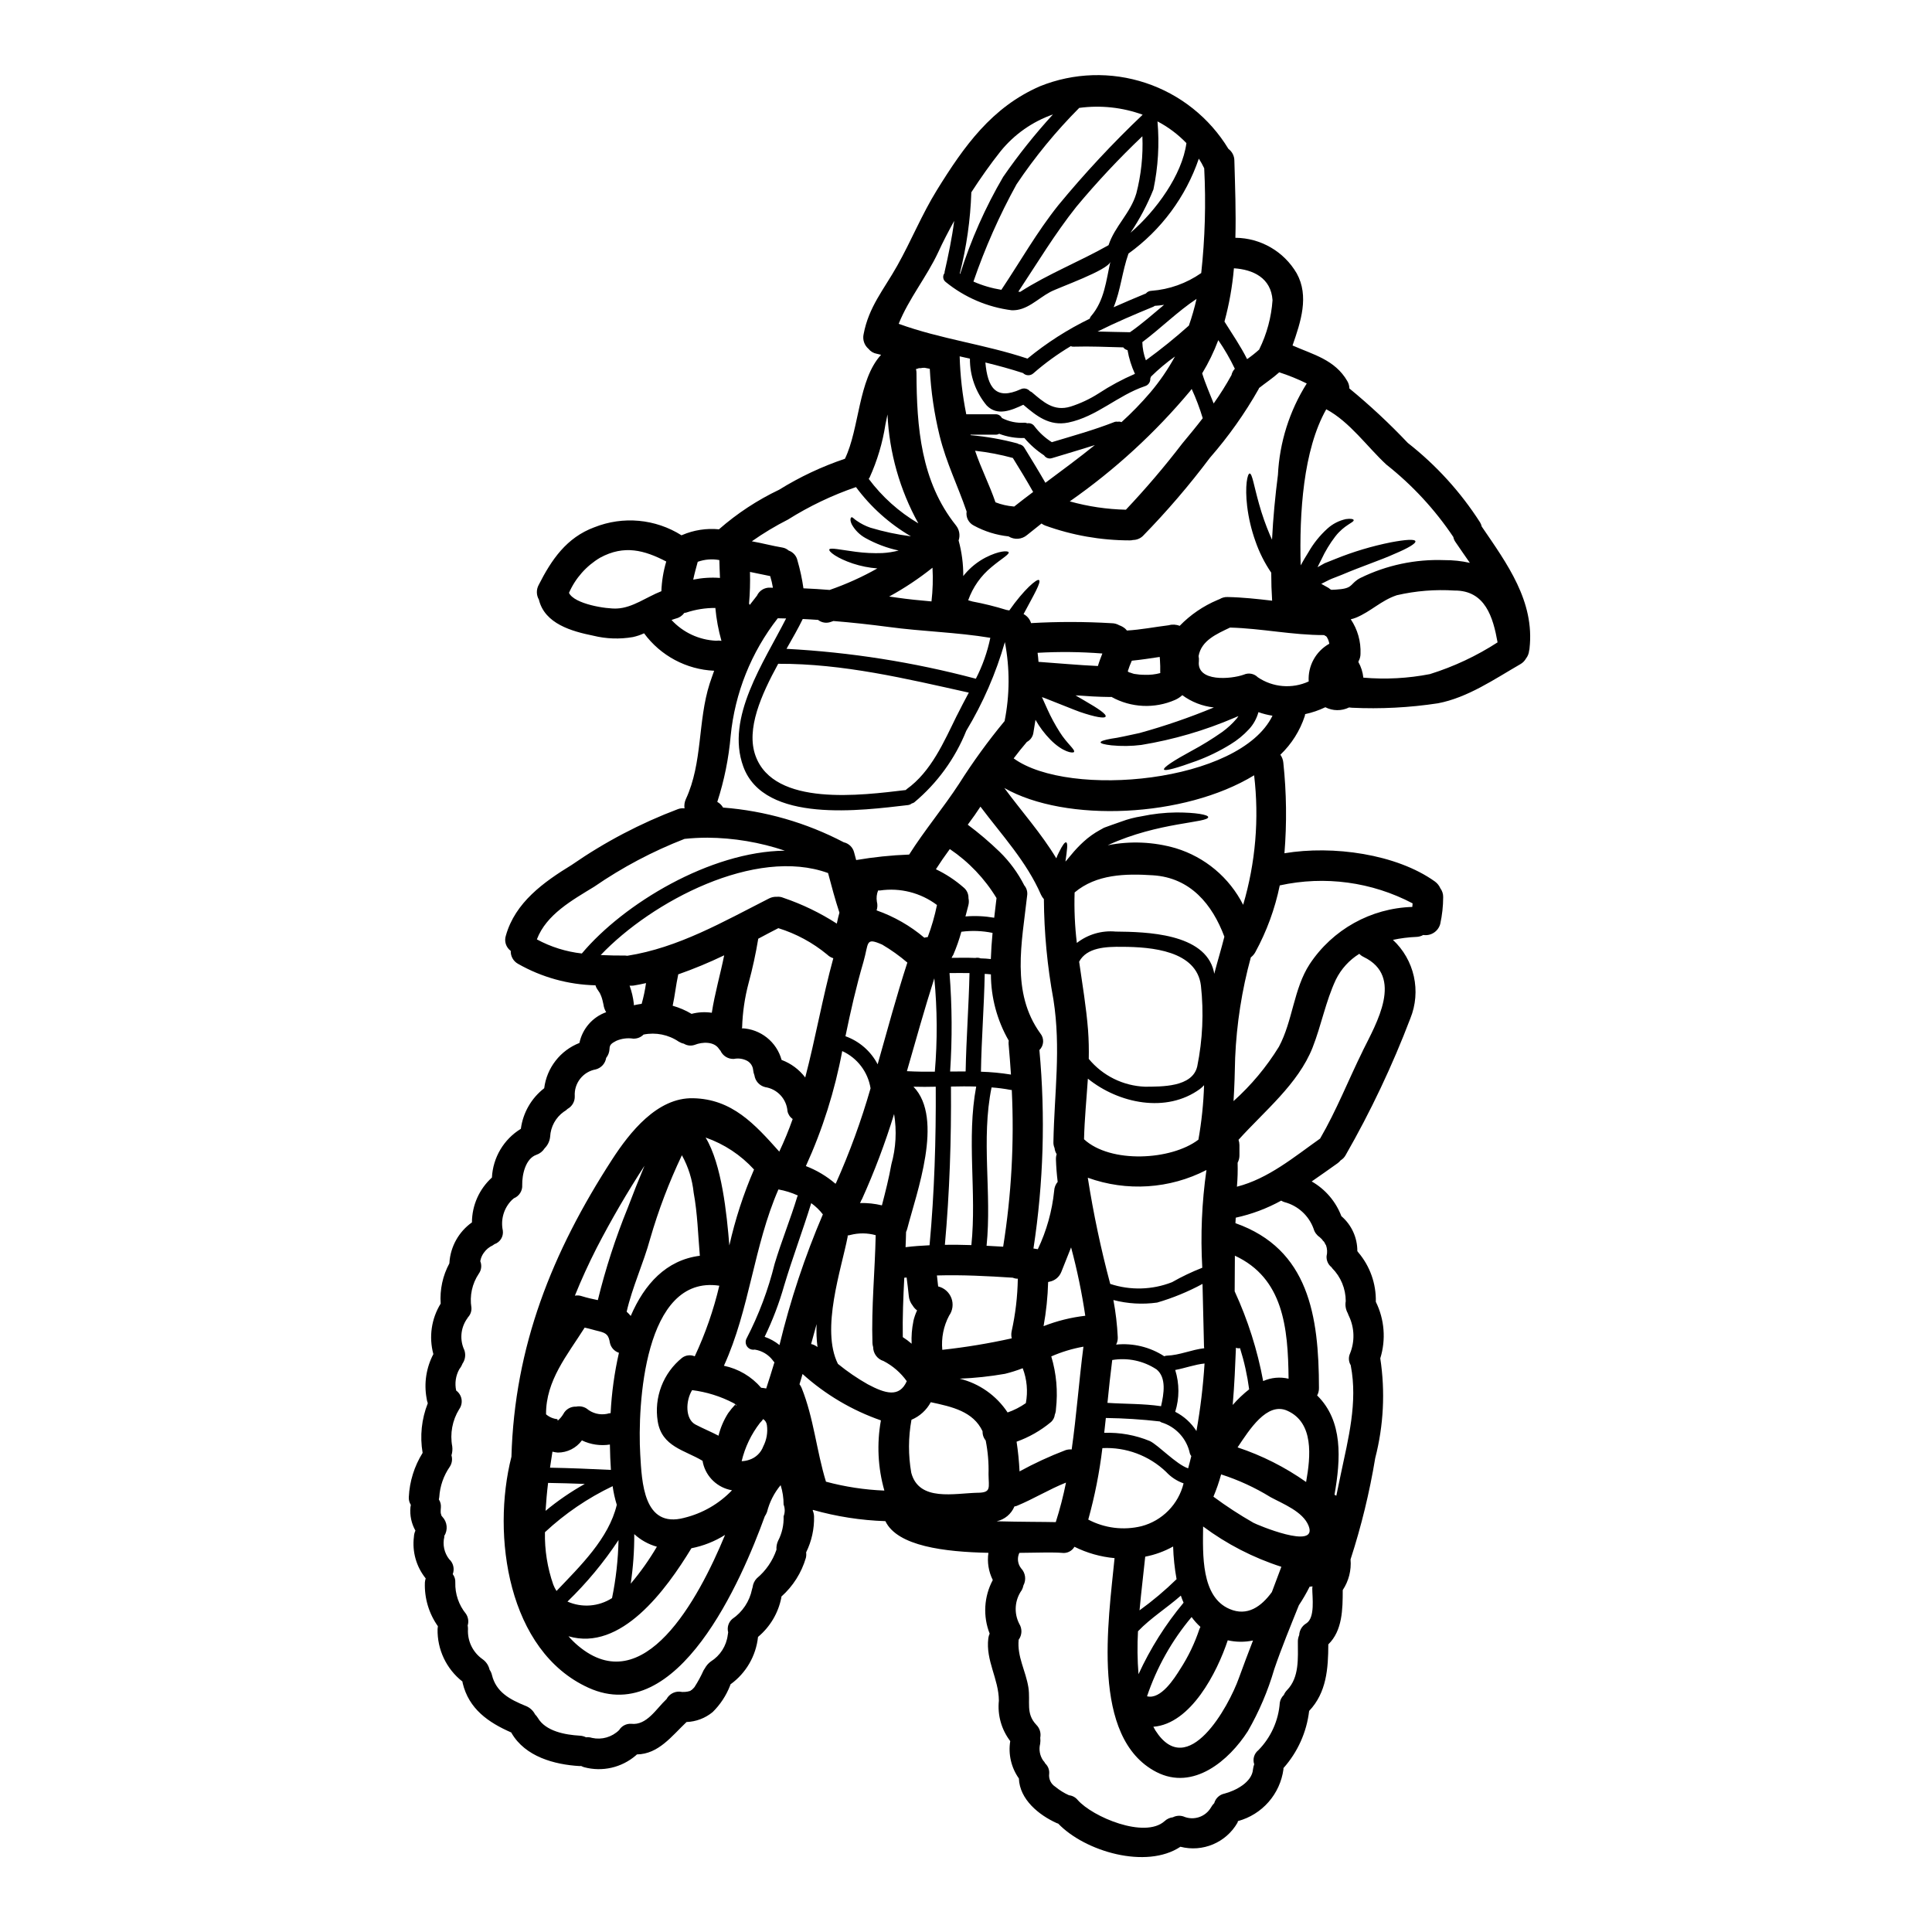
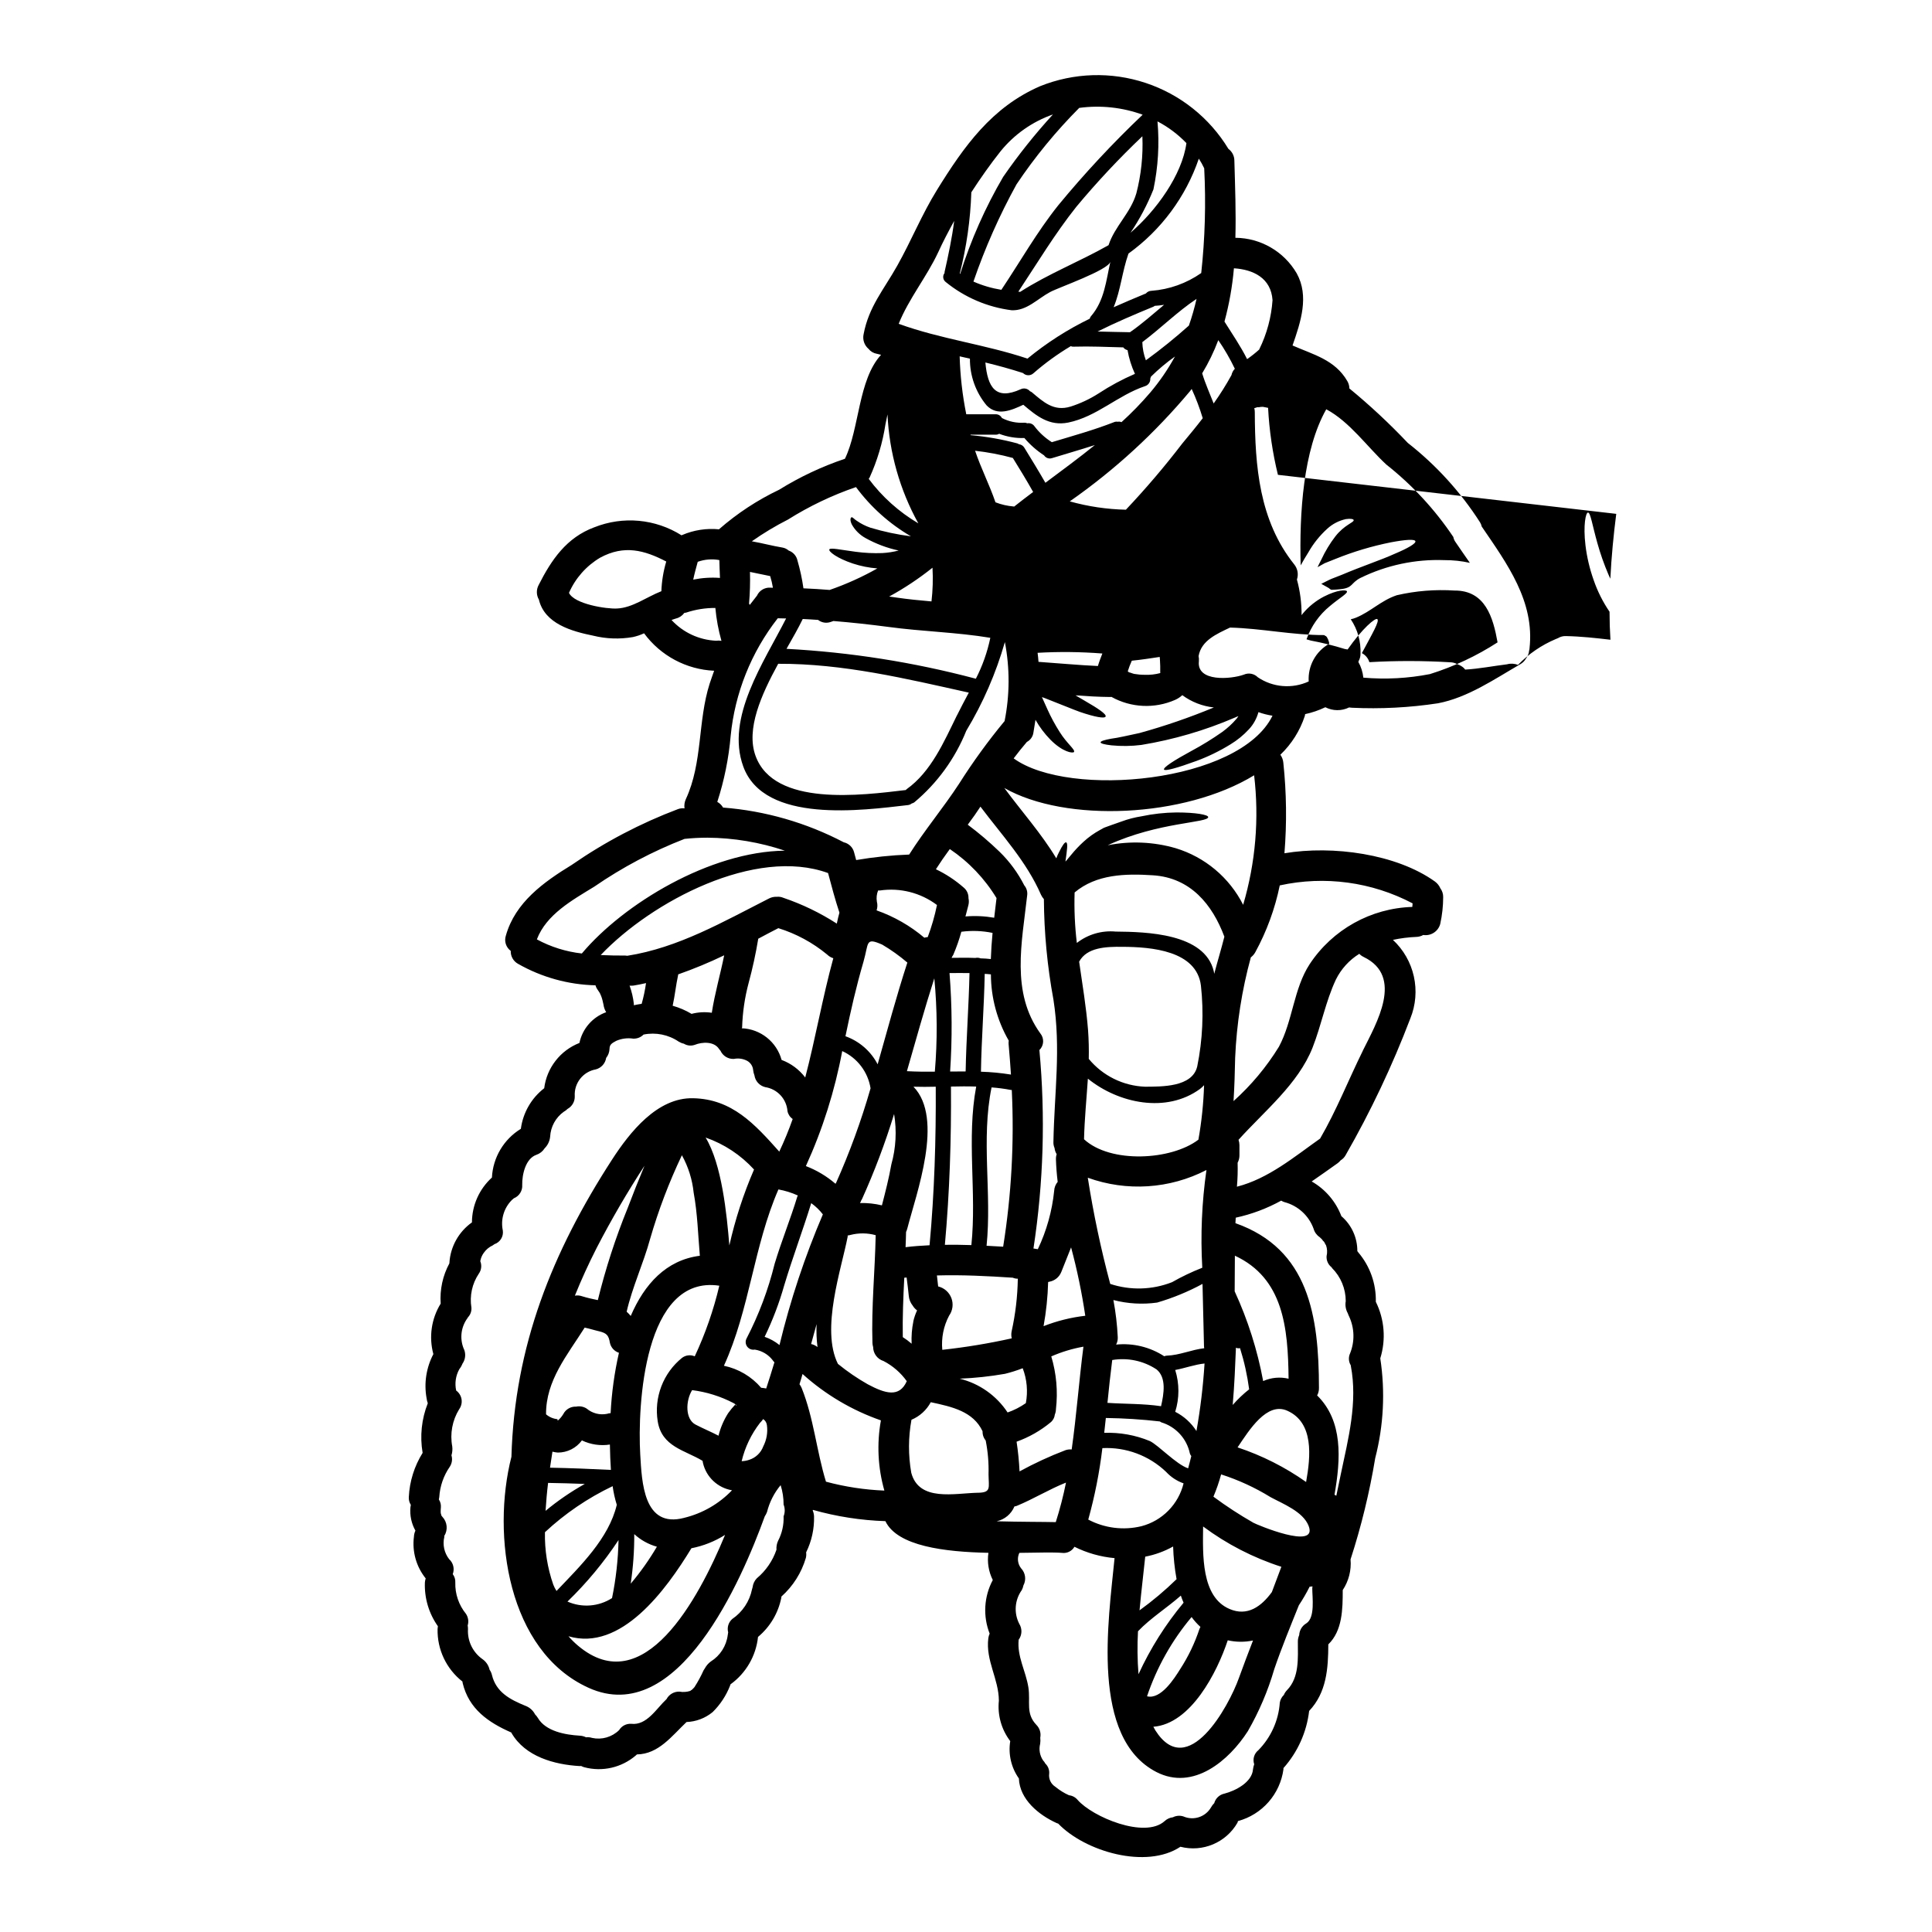
<svg xmlns="http://www.w3.org/2000/svg" fill="#000000" width="800px" height="800px" version="1.1" viewBox="144 144 512 512">
-   <path d="m303.93 410.23c-0.027 0-0.211-1.047-0.27-1.18-0.094-0.375-0.211-0.746-0.352-1.105-0.027-0.051-0.352-0.789-0.352-0.789-0.238-0.395-0.484-0.75-0.75-1.129-0.18-0.281-0.312-0.59-0.391-0.91-7.219-0.168-14.281-2.129-20.551-5.707-1.23-0.688-1.965-2.008-1.91-3.414-1.266-0.934-1.785-2.57-1.289-4.062 2.477-8.797 10.004-14.168 17.484-18.746h-0.004c8.742-6.051 18.191-11.012 28.137-14.77 0.551-0.203 1.141-0.266 1.723-0.188-0.121-0.832 0-1.684 0.352-2.449 4.492-9.656 3.117-20.629 6.32-30.637 0.375-1.156 0.789-2.258 1.18-3.391-7.371-0.328-14.195-3.977-18.57-9.922-0.945 0.438-1.938 0.773-2.957 0.996-3.496 0.609-7.078 0.484-10.523-0.367-5.676-1.152-12.859-3.148-14.391-9.547h0.004c-0.691-1.184-0.723-2.637-0.086-3.848 3.418-6.75 7.398-12.594 14.77-15.332v0.004c7.598-3.031 16.188-2.242 23.109 2.125 0.051-0.027 0.133-0.055 0.184-0.082 3.07-1.312 6.418-1.832 9.738-1.508 4.812-4.215 10.18-7.742 15.953-10.492 5.473-3.394 11.32-6.148 17.43-8.203 3.879-8.02 3.473-20.898 9.578-27.551-0.375-0.082-0.75-0.188-1.129-0.273l-0.004 0.004c-0.871-0.156-1.656-0.625-2.203-1.316-1.113-0.957-1.609-2.445-1.293-3.875 1.371-7.289 5.352-11.809 8.902-18.129 3.711-6.59 6.539-13.637 10.543-20.094 7.156-11.562 14.496-21.922 27.301-27.488l0.004-0.004c8.938-3.602 18.867-3.91 28.016-0.867 9.145 3.039 16.914 9.23 21.914 17.469 0.984 0.727 1.57 1.875 1.574 3.094 0.188 6.777 0.457 13.664 0.27 20.469 6.699 0.051 12.871 3.629 16.246 9.414 3.363 6.055 1.074 12.883-1.102 19.125 5.488 2.422 11.242 3.766 14.523 9.445v0.004c0.348 0.586 0.531 1.254 0.539 1.934 5.461 4.488 10.633 9.312 15.492 14.445 7.523 5.894 14 13.016 19.152 21.062 0.199 0.336 0.344 0.699 0.43 1.078 0 0.027 0.027 0.027 0.027 0.051 6.691 9.82 14.043 19.773 12.641 32.273l0.004 0.004c-0.008 0.191-0.047 0.383-0.109 0.566-0.066 0.766-0.359 1.492-0.832 2.098-0.352 0.633-0.875 1.156-1.508 1.508-6.832 3.938-13.906 8.848-21.812 10.355-7.555 1.148-15.199 1.543-22.828 1.18-0.246-0.012-0.488-0.039-0.73-0.078-1.988 0.98-4.324 0.957-6.297-0.055-1.707 0.816-3.504 1.43-5.352 1.828-0.016 0.164-0.043 0.328-0.086 0.484-1.281 3.91-3.508 7.438-6.481 10.277 0.445 0.617 0.715 1.344 0.785 2.098 0.848 7.977 0.949 16.016 0.297 24.012 12.832-2.148 29.668 0.188 39.863 7.477 0.637 0.461 1.141 1.082 1.453 1.805 0.504 0.676 0.766 1.5 0.75 2.34-0.004 2.398-0.27 4.789-0.785 7.129-0.543 1.969-2.473 3.219-4.492 2.906-0.566 0.32-1.207 0.496-1.855 0.512-2.082 0.086-4.148 0.348-6.184 0.785 2.785 2.59 4.715 5.965 5.543 9.676 0.824 3.715 0.504 7.59-0.918 11.113-4.766 12.52-10.504 24.645-17.164 36.266-0.309 0.566-0.762 1.039-1.316 1.367-0.23 0.285-0.496 0.539-0.789 0.758-2.312 1.641-4.602 3.277-6.887 4.84 3.613 2.059 6.394 5.312 7.871 9.199 2.703 2.32 4.25 5.711 4.227 9.273 0.098 0.109 0.188 0.227 0.27 0.352 3.09 3.641 4.738 8.293 4.629 13.07 2.301 4.656 2.723 10.023 1.18 14.984 1.344 8.812 0.887 17.809-1.34 26.441-1.504 9.098-3.691 18.074-6.539 26.844 0.25 2.863-0.48 5.731-2.07 8.125 0 5.117-0.082 10.762-3.82 14.391-0.027 6.43-0.457 12.754-5.082 17.645-0.66 5.625-3.039 10.914-6.809 15.145 0.012 0.109 0.012 0.215 0 0.324-0.438 3.215-1.816 6.234-3.957 8.672-2.144 2.441-4.961 4.195-8.094 5.043-0.055 0.16-0.082 0.301-0.133 0.434-3.035 5.281-9.219 7.887-15.117 6.371-9.055 6.027-25.285 1.266-32.387-6.133-0.133-0.051-0.273-0.078-0.395-0.133-4.758-2.152-9.816-6.266-10.031-11.836-2.031-2.871-2.852-6.426-2.289-9.898-2.332-3.055-3.41-6.883-3.012-10.703-0.027-5.809-3.543-10.598-2.797-16.57v-0.004c0.059-0.418 0.176-0.824 0.352-1.207-1.816-4.629-1.512-9.82 0.832-14.203-1.117-2.227-1.523-4.746-1.156-7.207-11.566-0.242-24.129-1.746-27.305-8.391v-0.004c-6.496-0.211-12.945-1.215-19.203-2.984-0.027 0.055-0.027 0.105-0.055 0.16 0.215 0.5 0.332 1.031 0.352 1.574 0.078 3.297-0.641 6.562-2.098 9.52 0.062 0.477 0.043 0.957-0.059 1.426-1.16 3.977-3.418 7.547-6.508 10.301 0.012 0.082 0.012 0.164 0 0.246-0.801 4.086-2.984 7.773-6.184 10.438-0.535 5.031-3.184 9.598-7.289 12.559-0.055 0.133-0.082 0.242-0.137 0.395-1.027 2.617-2.594 4.992-4.598 6.965-1.957 1.613-4.387 2.539-6.918 2.633-3.938 3.738-7.422 8.5-13.148 8.586-0.102 0.105-0.211 0.203-0.324 0.297-3.766 3.219-8.879 4.379-13.664 3.094-0.273-0.082-0.539-0.191-0.789-0.324-0.133 0-0.242 0.023-0.395 0.023-6.75-0.395-14.418-2.5-18.051-8.742l-0.078-0.16c-6.027-2.633-11.246-6.211-12.887-13.125-0.023-0.133-0.023-0.238-0.051-0.375-4.266-3.34-6.707-8.496-6.59-13.91 0.012-0.254 0.039-0.504 0.082-0.754-2.391-3.379-3.602-7.453-3.445-11.59 0.031-0.367 0.102-0.73 0.215-1.078-2.492-3.098-3.621-7.078-3.121-11.023 0.023-0.566 0.156-1.125 0.395-1.641-1.059-1.879-1.516-4.035-1.316-6.184 0.027-0.215 0.078-0.434 0.105-0.645-0.395-0.605-0.586-1.324-0.539-2.047 0.199-4.156 1.457-8.191 3.66-11.727-0.758-4.426-0.285-8.977 1.371-13.152-0.16-0.434-0.27-0.887-0.324-1.348-0.719-3.981-0.082-8.09 1.801-11.672-1.23-4.539-0.527-9.383 1.938-13.383-0.258-3.711 0.543-7.414 2.316-10.684v-0.16c0.277-4.277 2.473-8.203 5.969-10.68 0.016-4.531 1.941-8.844 5.297-11.887 0.266-5.309 3.137-10.141 7.668-12.914 0.562-4.262 2.789-8.129 6.188-10.758 0.328-2.652 1.371-5.172 3.016-7.281 1.641-2.113 3.824-3.742 6.316-4.715 0.785-3.766 3.469-6.852 7.086-8.152-0.375-0.613-0.617-1.297-0.711-2.012zm190.39 62.191c-0.215-0.188-0.395-0.395-0.594-0.566-0.789-0.527-1.363-1.32-1.613-2.234-1.258-3.473-4.144-6.109-7.719-7.047-0.305-0.094-0.594-0.227-0.863-0.395-3.773 2.082-7.832 3.606-12.047 4.519l-0.082 1.453c19.422 6.859 22.113 24.531 22.137 43.691v-0.004c0.012 0.688-0.156 1.367-0.484 1.969 6.887 6.754 6.269 16.816 4.602 26.309 0.164 0.078 0.328 0.172 0.484 0.27 0.395-1.887 0.789-3.766 1.18-5.676 1.992-9.469 4.519-19.047 2.66-28.758v0.004c0.004-0.055-0.004-0.109-0.023-0.164-0.57-0.934-0.641-2.094-0.188-3.094 1.297-3.191 1.199-6.781-0.273-9.898-0.129-0.254-0.234-0.516-0.324-0.785-0.543-0.973-0.734-2.106-0.535-3.199-0.004-3.289-1.309-6.445-3.633-8.77-0.027-0.055-0.055-0.105-0.105-0.188v-0.004c-0.914-0.699-1.418-1.809-1.344-2.961 0.23-0.949 0.184-1.949-0.137-2.875l-0.027-0.027c-0.105-0.133-0.352-0.645-0.484-0.887-0.234-0.191-0.43-0.422-0.586-0.684zm1.129-159.8c-0.191-0.082-0.371-0.191-0.539-0.32-8.363 0.027-16.598-1.773-24.934-1.988-3.543 1.691-7.613 3.418-8.34 7.559 0.098 0.449 0.125 0.914 0.082 1.371-0.617 5.566 8.555 4.758 11.914 3.543 1.262-0.562 2.742-0.281 3.711 0.703 3.992 2.695 9.102 3.113 13.477 1.102-0.254-4.109 1.871-7.996 5.465-10-0.066-0.387-0.172-0.766-0.324-1.129-0.129-0.215-0.246-0.441-0.348-0.672-0.055-0.023-0.082-0.051-0.164-0.168zm-168.17 279.25c0.273-0.23 0.523-0.484 0.754-0.754 0.922-1.426 1.73-2.918 2.422-4.465 0.105-0.188 0.238-0.352 0.348-0.539 0.383-0.711 0.922-1.324 1.574-1.805 2.481-1.551 4.133-4.137 4.488-7.043 0.023-0.227 0.059-0.453 0.109-0.676-0.344-1.289 0.074-2.66 1.078-3.539 2.707-1.84 4.59-4.664 5.242-7.875 0.035-0.191 0.09-0.379 0.16-0.562 0.102-0.879 0.492-1.703 1.105-2.34 2.402-2.004 4.207-4.629 5.215-7.586-0.062-0.812 0.086-1.625 0.434-2.363 1.039-1.996 1.539-4.231 1.453-6.481 0.395-1.004 0.395-2.117 0-3.121 0.008-1.746-0.258-3.481-0.785-5.141-1.719 2.066-2.953 4.496-3.606 7.106-0.152 0.406-0.348 0.797-0.594 1.156-6.137 16.926-23.027 56.191-46.723 45.43-21.383-9.711-25.719-40.402-20.418-61.223 0.836-29.27 10.734-54.148 26.711-78.816 4.602-7.086 11.914-16.434 21.441-16.191 10.328 0.215 16.328 6.859 22.828 14.148v0.004c1.332-2.82 2.519-5.707 3.555-8.648-0.711-0.484-1.203-1.227-1.375-2.07-0.246-3.238-2.691-5.879-5.902-6.375-1.5-0.359-2.633-1.594-2.856-3.117-0.184-0.465-0.301-0.957-0.348-1.453-0.102-1.008-0.688-1.902-1.574-2.398-1.086-0.574-2.336-0.754-3.539-0.508-1.516 0.062-2.918-0.797-3.543-2.18-0.133-0.16-0.27-0.297-0.395-0.484-1.32-2.019-4.441-1.859-6.402-1.074-0.965 0.348-2.035 0.238-2.906-0.301-0.477-0.098-0.93-0.281-1.348-0.535-2.727-1.859-6.094-2.539-9.332-1.883-0.719 0.738-1.723 1.129-2.754 1.078-1.523-0.227-3.078-0.023-4.492 0.59-1.211 0.645-1.75 0.996-1.773 2.098-0.027 0.883-0.34 1.73-0.891 2.422-0.23 1.473-1.312 2.664-2.754 3.043-3.387 0.605-5.777 3.652-5.57 7.082 0.059 1.402-0.68 2.715-1.91 3.391-0.293 0.297-0.629 0.551-0.996 0.75-2.152 1.539-3.484 3.977-3.617 6.621-0.117 1.16-0.633 2.242-1.457 3.066-0.508 0.805-1.273 1.414-2.176 1.723-2.906 0.996-3.82 5.297-3.766 7.984v0.004c0.109 1.539-0.797 2.973-2.231 3.543-0.133 0.137-0.273 0.262-0.43 0.371-2.176 2.121-3.109 5.211-2.477 8.18 0.219 1.582-0.719 3.098-2.231 3.606-0.145 0.121-0.301 0.23-0.461 0.324-0.926 0.422-1.723 1.078-2.312 1.91-0.34 0.453-0.605 0.965-0.785 1.508-0.082 0.242-0.145 0.496-0.191 0.75 0.453 1.105 0.305 2.363-0.391 3.332-1.77 2.641-2.465 5.856-1.953 8.992 0.07 0.957-0.27 1.895-0.941 2.582-0.012 0.047-0.027 0.094-0.055 0.133-1.73 2.301-2.148 5.336-1.102 8.02 0.684 1.312 0.578 2.898-0.27 4.113-0.203 0.523-0.484 1.012-0.832 1.449-0.965 1.727-1.262 3.746-0.836 5.676 0.762 0.555 1.273 1.387 1.422 2.312 0.145 0.93-0.082 1.879-0.633 2.641-1.82 2.949-2.473 6.469-1.832 9.871 0.094 0.789 0.023 1.586-0.211 2.344 0.305 1.016 0.145 2.117-0.434 3.008-1.652 2.383-2.621 5.176-2.797 8.07-0.02 0.207-0.059 0.414-0.109 0.617 0.406 0.613 0.594 1.344 0.539 2.074-0.047 0.43-0.062 0.859-0.055 1.293 0.02 0.098 0.031 0.195 0.027 0.293 0.027 0.078 0.055 0.16 0.082 0.27 0.035 0.105 0.062 0.211 0.082 0.32 0.051 0.043 0.086 0.102 0.105 0.164 0.027 0 0.027 0.027 0.055 0.055 0.027 0.027 0.055 0.078 0.105 0.133 1.309 1.383 1.508 3.481 0.484 5.086 0 0.078 0.027 0.16 0.027 0.211-0.496 2.059-0.031 4.231 1.262 5.906 1.117 1 1.5 2.578 0.969 3.981 0.488 0.637 0.727 1.434 0.676 2.234-0.082 3.012 0.922 5.949 2.824 8.285 0.609 0.91 0.777 2.043 0.457 3.09 0.059 0.32 0.086 0.645 0.082 0.969-0.18 3.125 1.262 6.125 3.82 7.938 0.969 0.668 1.648 1.676 1.906 2.824 0.293 0.414 0.504 0.879 0.617 1.371 1.105 4.57 4.762 6.508 8.852 8.176h0.004c1.117 0.41 2.039 1.227 2.582 2.289 0.273 0.273 0.52 0.578 0.723 0.91 2.074 3.578 7.289 4.496 11.082 4.723 0.59 0.023 1.172 0.172 1.699 0.434 0.543-0.062 1.094-0.008 1.613 0.164 2.582 0.562 5.273-0.219 7.152-2.074 0.676-1.105 1.91-1.746 3.203-1.668 4.141 0.484 6.644-4.012 9.359-6.539v0.004c0.668-1.262 1.992-2.031 3.418-1.992 0.957 0.176 1.945 0.109 2.875-0.191 0.129-0.152 0.344-0.258 0.344-0.23zm206.25-298.71c-1.262-1.832-2.559-3.66-3.793-5.492-0.297-0.406-0.5-0.875-0.59-1.367-4.883-7.281-10.871-13.754-17.75-19.184-5.059-4.68-9.711-11.352-15.922-14.656-6.109 10.785-7.156 27.516-6.781 41.367 0.672-1.18 1.348-2.394 2.047-3.469 1.332-2.344 3.031-4.461 5.031-6.269 1.387-1.262 3.086-2.133 4.922-2.527 1.289-0.188 2.019 0 2.047 0.27 0.105 0.645-2.449 1.211-4.867 4.328h-0.004c-1.449 1.895-2.684 3.941-3.688 6.106-0.348 0.645-0.668 1.348-1.02 2.043 0.617-0.348 1.234-0.668 1.883-1.047 0.918-0.352 1.859-0.75 2.824-1.129 4.766-1.93 9.699-3.406 14.742-4.414 3.844-0.723 6.297-0.887 6.484-0.297 0.184 0.59-1.938 1.855-5.543 3.363-3.543 1.613-8.637 3.281-13.961 5.543-0.914 0.352-1.832 0.699-2.688 1.051-0.859 0.352-1.668 0.832-2.477 1.207h-0.004c-0.086 0.055-0.172 0.098-0.266 0.137 0.562 0.297 1.102 0.594 1.641 0.918v-0.004c0.262 0.137 0.508 0.309 0.723 0.508 0.133 0.055 0.215 0.109 0.324 0.16 0.789-0.023 1.641-0.078 2.555-0.184 3.227-0.395 2.477-1.574 5.117-2.961v0.004c6.91-3.394 14.555-5.016 22.246-4.727 2.281-0.016 4.555 0.227 6.781 0.723zm7.34 21.062c-1.18-6.621-3.254-13.777-11.414-13.723-5.125-0.332-10.273 0.086-15.277 1.238-4.195 1.398-6.832 4.301-10.812 5.945-0.453 0.184-0.922 0.328-1.398 0.43 1.809 2.688 2.711 5.883 2.582 9.117 0.004 0.676-0.16 1.344-0.484 1.938-0.016 0.094-0.043 0.184-0.082 0.27 0.719 1.277 1.168 2.688 1.316 4.144 5.898 0.512 11.84 0.195 17.648-0.941 6.332-1.977 12.371-4.812 17.938-8.418zm-22.594 70.125c0.027-0.297 0.051-0.617 0.078-0.941l0.004-0.004c-10.809-5.691-23.277-7.379-35.207-4.762-1.273 6.211-3.469 12.195-6.512 17.758-0.293 0.512-0.688 0.961-1.156 1.316-2.375 8.676-3.766 17.59-4.152 26.578-0.082 3.871-0.188 7.719-0.434 11.512 4.68-4.195 8.73-9.043 12.023-14.395 3.684-6.856 3.902-15.387 8.152-21.895 6.066-9.184 16.219-14.844 27.223-15.172zm-13.125 38.117c3.578-7.234 10.973-19.68 0.238-24.855l0.004-0.004c-0.438-0.199-0.832-0.484-1.16-0.836-2.668 1.652-4.82 4.019-6.211 6.836-2.715 5.785-3.848 12.105-6.188 18.051-3.82 9.629-12.75 16.781-19.609 24.402 0.152 0.449 0.234 0.922 0.242 1.398v2.691c0.008 0.691-0.16 1.379-0.484 1.992 0.059 2.117 0 4.234-0.184 6.348 8.309-2.125 15.141-7.871 22.043-12.754 4.359-7.484 7.481-15.5 11.324-23.273zm-13.383 142.48v-0.004c0.004-0.18 0.023-0.363 0.055-0.539-0.246 0.051-0.496 0.082-0.75 0.082-0.852 1.695-1.805 3.34-2.856 4.922-2.258 5.625-4.57 11.219-6.535 16.977l0.004-0.004c-1.672 5.727-4.019 11.234-6.996 16.406-4.977 7.75-14.418 15.871-24.238 10.816-17.512-9.055-12.695-40.055-11.078-56.68-3.699-0.336-7.301-1.355-10.629-3.008-0.676 1.164-1.996 1.805-3.332 1.613-2.285-0.188-6.402-0.055-11.273 0-0.633 1.34-0.457 2.922 0.461 4.09 1.168 1.219 1.418 3.055 0.617 4.543-0.082 0.434-0.23 0.848-0.434 1.238-1.879 2.617-2.137 6.062-0.668 8.93 0.82 1.309 0.758 2.984-0.16 4.223-0.434 4.519 1.883 8.23 2.582 12.641 0.59 3.844-0.789 6.859 2.098 9.898v0.004c0.902 0.891 1.293 2.172 1.047 3.414 0.059 0.539 0.051 1.082-0.027 1.617-0.383 1.5-0.105 3.094 0.754 4.383 0.246 0.254 0.453 0.543 0.617 0.859 0.727 0.688 1.102 1.668 1.023 2.664-0.191 1.375 0.441 2.734 1.613 3.473 1.105 0.91 2.324 1.672 3.629 2.258 0.91 0.102 1.742 0.555 2.316 1.262 3.957 4.492 17.711 10.301 23 5.621h-0.004c0.613-0.582 1.395-0.949 2.234-1.047 0.863-0.441 1.875-0.52 2.797-0.215 2.699 1.172 5.848 0.129 7.316-2.422 0.223-0.406 0.504-0.777 0.836-1.102 0.355-1.289 1.406-2.266 2.715-2.531 2.906-0.75 7.289-2.984 7.559-6.426 0.055-0.461 0.16-0.914 0.32-1.348-0.461-1.355-0.016-2.852 1.109-3.738 3.328-3.391 5.34-7.856 5.676-12.594 0.125-0.781 0.504-1.5 1.074-2.043 0.199-0.484 0.492-0.922 0.859-1.293 3.277-3.391 2.852-8.445 2.852-12.832-0.008-0.594 0.113-1.18 0.352-1.723 0.059-1.289 0.766-2.465 1.879-3.117 2.394-1.5 1.586-6.91 1.586-9.273zm-15.625-17.406c0.789 0.457 17.238 7.422 14.656 0.836-1.477-3.793-6.805-5.836-10.141-7.641l0.004-0.004c-4.094-2.516-8.473-4.531-13.051-6-0.547 2.012-1.227 3.984-2.039 5.906 3.383 2.504 6.914 4.809 10.57 6.898zm13.988-10.785c1.234-6.859 2.07-15.742-4.981-18.895-5.402-2.422-10.059 5.059-13.18 9.715h0.004c6.473 2.148 12.598 5.242 18.168 9.176zm-7.465-266.92c0.422-8.594 3.055-16.93 7.637-24.207-2.352-1.164-4.789-2.152-7.289-2.961-1.695 1.535-3.766 2.906-5.352 4.168-0.031 0.094-0.066 0.184-0.109 0.273-3.676 6.488-8.004 12.59-12.91 18.207-5.465 7.281-11.395 14.203-17.758 20.715-0.699 0.68-1.633 1.062-2.609 1.074-0.297 0.078-0.605 0.113-0.91 0.105-7.633-0.008-15.207-1.34-22.383-3.934-0.348-0.133-0.672-0.316-0.969-0.539-1.289 1.023-2.582 2.043-3.844 3.066-1.383 1.172-3.363 1.312-4.898 0.348-3.215-0.34-6.328-1.309-9.168-2.852-1.395-0.688-2.184-2.203-1.938-3.738-2.363-6.914-5.379-12.859-7.156-20.074v0.004c-1.426-5.824-2.297-11.766-2.609-17.754-0.457-0.082-0.914-0.16-1.375-0.27v0.004c-0.359-0.012-0.723 0.023-1.074 0.105-0.152 0.012-0.305 0.012-0.457 0-0.242 0.109-0.492 0.188-0.754 0.238 0.09 0.336 0.137 0.68 0.137 1.023 0.051 14.34 1.152 28.758 10.461 40.402v0.004c0.902 1.121 1.168 2.629 0.703 3.992 0.844 3.078 1.258 6.258 1.234 9.449 0.133-0.16 0.238-0.352 0.395-0.512 1.535-1.816 3.406-3.312 5.512-4.414 3.656-1.855 5.859-1.832 6.106-1.426 0.297 0.566-1.91 1.746-4.469 3.902-2.856 2.32-5.012 5.379-6.238 8.848l1.129 0.324c3.043 0.57 6.051 1.316 9.008 2.234 0.254 0.027 0.508 0.074 0.758 0.133 3.902-5.57 7.34-8.473 7.871-8.047 0.645 0.539-1.348 3.871-4.09 9.012v0.004c0.914 0.477 1.609 1.285 1.938 2.258 0 0.051 0.027 0.078 0.027 0.133v0.004c7.133-0.41 14.281-0.398 21.41 0.027 0.691 0.008 1.371 0.191 1.969 0.539 0.574 0.195 1.109 0.496 1.574 0.887 0.168 0.156 0.324 0.328 0.461 0.512 3.711-0.215 7.367-0.941 11.078-1.398h0.004c0.957-0.273 1.98-0.215 2.902 0.16 2.848-2.938 6.262-5.269 10.035-6.859 0.191-0.094 0.391-0.176 0.594-0.246 0.629-0.383 1.359-0.57 2.098-0.535 3.938 0.078 7.852 0.508 11.781 0.969-0.16-2.449-0.238-4.926-0.238-7.426h-0.004c-1.762-2.59-3.176-5.402-4.195-8.363-1.066-2.988-1.797-6.082-2.18-9.227-0.645-5.379 0.078-8.715 0.672-8.688 0.672 0.023 1.102 3.199 2.477 8.07 0.793 2.84 1.77 5.625 2.93 8.336 0.16 0.395 0.352 0.754 0.512 1.129 0.285-5.812 0.852-11.625 1.566-17.191zm-3.902 240.16c2.113-0.938 4.477-1.156 6.723-0.621-0.133-13.637-1.426-26.66-14.23-32.602-0.027 3.148-0.055 6.297-0.055 9.445 3.492 7.582 6.031 15.57 7.551 23.777zm2.285 55.949c0.859-2.231 1.691-4.469 2.527-6.727-7.453-2.394-14.461-6.004-20.738-10.68-0.082 7.371-0.566 18.668 7.023 21.867 4.668 2.019 8.379-0.617 11.176-4.461zm-3.336-329.35c2.012-4.078 3.207-8.512 3.523-13.047-0.395-5.902-5.164-8.125-10.234-8.445-0.41 4.769-1.25 9.496-2.504 14.121 2.07 3.309 4.277 6.512 6 9.953 1.129-0.781 2.207-1.637 3.227-2.559zm3.523 97.078c-1.273-0.191-2.523-0.508-3.734-0.945-0.461 1.688-1.316 3.242-2.504 4.523-1.438 1.559-3.086 2.906-4.898 4.008-2.84 1.754-5.848 3.223-8.98 4.383-5.219 1.91-8.367 2.754-8.637 2.312-0.297-0.539 2.609-2.426 7.367-5.008v0.004c2.769-1.488 5.445-3.141 8.02-4.945 1.418-1.023 2.711-2.215 3.844-3.543 0.188-0.215 0.324-0.461 0.484-0.672-0.324 0.105-0.645 0.238-0.969 0.395v-0.004c-7.934 3.41-16.254 5.84-24.773 7.238-2.625 0.328-5.277 0.363-7.91 0.105-1.859-0.211-2.856-0.484-2.879-0.789-0.023-0.305 0.992-0.645 2.793-0.969 1.887-0.238 4.383-0.836 7.426-1.48l0.004 0.004c6.734-1.855 13.344-4.129 19.797-6.805-3.027-0.328-5.914-1.449-8.363-3.254-0.559 0.512-1.191 0.93-1.883 1.238-5.445 2.402-11.699 2.109-16.895-0.785-0.109 0-0.215 0.027-0.352 0.027-3.066-0.027-6.133-0.215-9.172-0.434 0.914 0.512 1.746 1.023 2.527 1.48 3.543 2.043 5.676 3.496 5.461 4.117-0.215 0.621-2.82 0.16-6.832-1.211-1.938-0.699-4.246-1.691-6.723-2.637-1.074-0.395-2.203-0.914-3.332-1.289 0.484 1.105 0.992 2.207 1.453 3.227l-0.004-0.004c0.941 2.082 2.027 4.098 3.254 6.027 1.914 3.066 4.223 4.723 3.793 5.301-0.297 0.395-2.934 0.078-6.266-3.281v-0.004c-1.535-1.57-2.859-3.332-3.938-5.246-0.188 1.129-0.352 2.231-0.539 3.336v0.004c-0.133 1.078-0.785 2.023-1.746 2.527-1.207 1.426-2.394 2.879-3.496 4.356 14.656 10.668 59.957 6.473 68.59-11.309zm-7.785 50.113c3.285-11.125 4.277-22.805 2.906-34.324-18.457 11.273-49.926 12.641-66.199 3.367 4.602 6.238 9.793 12.02 13.777 18.641v-0.004c0.207-0.582 0.461-1.148 0.75-1.695 0.863-1.746 1.508-2.664 1.859-2.527 0.512 0.16 0.238 2.043-0.188 5.055 0.055-0.023 0.082-0.078 0.133-0.105 0.457-0.539 0.891-1.051 1.375-1.641 1.012-1.246 2.117-2.414 3.305-3.496 1.312-1.203 2.766-2.242 4.328-3.094l0.645-0.352 0.133-0.082 0.078-0.051 0.242-0.109 0.027-0.023 0.375-0.137 1.402-0.508c0.941-0.324 1.883-0.645 2.754-0.969h0.004c1.734-0.648 3.527-1.117 5.356-1.402 3.039-0.645 6.141-0.984 9.25-1.02 5.219 0 8.367 0.617 8.422 1.207 0.16 1.574-13.184 1.289-26.496 7.422-0.027 0-0.055 0.027-0.105 0.055l-0.004 0.004c5.977-1.18 12.148-0.91 17.996 0.785 7.758 2.356 14.215 7.773 17.875 15.004zm2.609 194.96v0.004c-2.207 0.465-4.492 0.449-6.691-0.055-2.82 8.5-9.762 22.137-19.715 22.918 0.188 0.324 0.352 0.672 0.539 0.969 8.582 13.477 19.449-6.348 22.137-13.906 1.203-3.34 2.461-6.621 3.731-9.926zm-1.02-66.559c-0.492-3.703-1.301-7.356-2.422-10.918-0.359 0.094-0.742 0.055-1.078-0.113-0.188 4.602-0.395 9.84-0.859 15.172v0.004c1.324-1.512 2.781-2.898 4.359-4.144zm-4.68-268.79c0.129-0.629 0.438-1.207 0.887-1.668-1.262-2.637-2.727-5.176-4.387-7.582-1.148 3.055-2.578 6-4.269 8.793 0.836 2.754 2.019 5.352 3.043 7.988 1.719-2.418 3.297-4.93 4.727-7.531zm-4.574 158.68c0.859-3.281 1.855-6.539 2.688-9.84-3.199-8.555-8.98-15.625-18.895-16.27-7.344-0.484-15.035-0.297-20.793 4.547v-0.004c-0.141 4.469 0.055 8.941 0.59 13.383 2.922-2.273 6.594-3.352 10.277-3.012 8.098 0.078 23.617 0.43 26.012 10.516 0.039 0.219 0.074 0.461 0.121 0.68zm-3.445-185.71v-0.004c1.004-9.215 1.266-18.496 0.789-27.758-0.414-0.883-0.891-1.738-1.426-2.559-3.453 10.117-9.969 18.906-18.641 25.152-1.695 4.812-2.07 9.711-3.938 14.23 2.824-1.262 5.703-2.473 8.555-3.656 0.367-0.438 0.906-0.695 1.48-0.703 4.734-0.355 9.289-1.984 13.18-4.707zm0.789 284.94v-0.004c-0.035-0.16-0.051-0.324-0.055-0.484 0-1.691-0.238-8.582-0.395-16.566-3.82 2.07-7.852 3.727-12.023 4.945-3.871 0.543-7.812 0.312-11.594-0.672 0.613 3.25 1 6.535 1.156 9.84 0.035 0.684-0.113 1.363-0.43 1.969 4.477-0.453 8.977 0.637 12.75 3.094 0.211-0.094 0.438-0.148 0.672-0.164 3.398-0.105 6.547-1.586 9.91-1.961zm-0.512-21.328v-0.008c-0.492-8.648-0.121-17.324 1.105-25.902-9.742 5.027-21.137 5.769-31.445 2.043 1.484 9.477 3.469 18.871 5.945 28.141 5.344 1.762 11.141 1.602 16.379-0.457 2.574-1.465 5.25-2.742 8.008-3.824zm0.484-48.391v-0.004c-0.328 0.363-0.688 0.695-1.074 0.992-8.93 6.539-21.602 3.848-29.727-2.715-0.352 5.324-0.887 10.629-1.02 16.059 7.019 6.484 23.105 5.598 30.309 0.109 0.852-4.773 1.352-9.602 1.504-14.445zm-1.812-5.012c1.426-7.035 1.754-14.25 0.969-21.383-1.152-9.277-13.148-10.234-20.762-10.273-4.496-0.055-9.469 0.16-11.512 3.938 0.859 6.023 1.883 12.02 2.363 18.156 0.188 2.582 0.242 5.117 0.188 7.613v-0.004c3.695 4.477 9.129 7.156 14.926 7.371 4.309-0.039 12.566 0.18 13.828-5.418zm0.566 149.16c0.074-0.203 0.164-0.402 0.27-0.59-0.871-0.785-1.652-1.66-2.34-2.609-5.215 6.199-9.223 13.324-11.809 21.004h0.023c3.633 0.918 7.211-4.703 8.797-7.262h0.004c2.125-3.285 3.824-6.828 5.055-10.543zm-0.789-52.48h0.004c1.055-5.926 1.77-11.906 2.148-17.91-2.606 0.27-5.164 1.234-7.773 1.719 1.129 3.609 1.129 7.477 0 11.082 2.305 1.168 4.25 2.93 5.633 5.109zm1.664-268.44 0.004 0.004c-0.797-2.648-1.773-5.238-2.93-7.746-0.137 0.16-0.215 0.324-0.352 0.484h0.004c-9.305 11.145-20.051 21.004-31.957 29.316 4.844 1.355 9.844 2.098 14.875 2.207 5.285-5.594 10.277-11.453 14.957-17.562 1.914-2.305 3.719-4.484 5.41-6.688zm-3.656-24.559 0.004 0.004c0.805-2.309 1.477-4.664 2.019-7.051-5.086 3.391-9.445 7.773-14.367 11.457v0.004c0.043 1.645 0.359 3.273 0.941 4.816 3.957-2.879 7.766-5.953 11.414-9.215zm-0.203 302.87c0.301-1.074 0.566-2.152 0.836-3.254h-0.004c-0.172-0.203-0.297-0.441-0.375-0.695-0.82-3.922-3.723-7.082-7.559-8.234-0.141-0.066-0.273-0.145-0.395-0.242-4.75-0.547-9.527-0.852-14.312-0.918-0.133 1.32-0.27 2.637-0.43 3.938h0.004c4.141-0.148 8.27 0.594 12.102 2.18 2.332 1.152 6.984 6.18 10.133 7.227zm-1.207 35.613c-0.27-0.617-0.512-1.234-0.727-1.883-3.684 3.254-7.961 5.902-11.352 9.445l-0.004 0.004c-0.211 3.793-0.164 7.594 0.137 11.379 3.129-6.812 7.144-13.184 11.941-18.945zm-1.859-6.238c-0.52-2.859-0.824-5.754-0.914-8.66-2.305 1.289-4.805 2.199-7.394 2.695-0.434 4.273-1.051 9.172-1.508 14.23v-0.004c3.469-2.508 6.75-5.269 9.816-8.262zm-9.305-14.039c2.711-0.711 5.176-2.141 7.141-4.141 1.965-1.996 3.356-4.488 4.019-7.211-1.766-0.621-3.356-1.668-4.629-3.043-4.523-4.328-10.633-6.606-16.887-6.297-0.766 6.398-2.016 12.727-3.742 18.938 4.328 2.285 9.34 2.91 14.098 1.754zm-2.906-342.78c6.777-5.809 13.688-15.332 14.82-23.75-2.227-2.32-4.816-4.266-7.668-5.758 0.535 6.027 0.172 12.102-1.074 18.023-1.613 4.035-3.648 7.887-6.078 11.484zm8.098 310.98c0.75-3.281 1.48-7.586-1.211-9.766l-0.004 0.004c-3.453-2.277-7.644-3.16-11.723-2.477-0.488 3.793-0.891 7.586-1.266 11.352 4.731 0.32 9.496 0.188 14.203 0.887zm-0.188-194.29h-0.004c0.004-0.047-0.004-0.09-0.027-0.133 0.027-1.129 0-2.285-0.078-3.445-0.031-0.23-0.051-0.461-0.055-0.695-2.477 0.375-4.926 0.75-7.398 0.996-0.414 0.918-0.773 1.859-1.074 2.82 0.133 0.109 0.27 0.188 0.395 0.324-0.215-0.211 0.789 0.242 1.289 0.352 0.922 0.16 1.855 0.242 2.793 0.242 1.402 0.059 2.805-0.098 4.156-0.461zm0.996-97.59h-0.004c-0.82 0.137-1.645 0.227-2.477 0.273-0.094 0.086-0.203 0.156-0.32 0.211-4.977 2.047-9.977 4.172-14.824 6.594 2.856 0.051 5.731 0.16 8.582 0.188 3.176-2.207 6.078-4.789 9.039-7.266zm-3.688 23.27c2.508-2.961 4.707-6.168 6.566-9.574-2.254 1.605-4.379 3.387-6.348 5.324-0.047 0.176-0.113 0.348-0.191 0.512 0.066 0.91-0.5 1.742-1.371 2.016-7.262 2.426-12.777 8.102-20.387 9.66-5.008 0.996-8.395-1.746-11.891-4.723-3.148 1.48-6.887 3.094-9.711 0.188-2.898-3.477-4.473-7.871-4.438-12.402-0.914-0.188-1.832-0.395-2.715-0.617h-0.004c0.145 5.156 0.73 10.293 1.75 15.352h7.871c0.668 0.016 1.273 0.398 1.574 0.992 1.855 0.961 3.941 1.391 6.027 1.242 0.238 0.008 0.477 0.062 0.695 0.16 0.754-0.137 1.516 0.191 1.938 0.832 1.262 1.652 2.809 3.066 4.574 4.172 5.543-1.668 11.082-3.203 16.465-5.301 0.312-0.141 0.66-0.176 0.992-0.109 0.336-0.07 0.684-0.035 0.992 0.109 2.699-2.449 5.242-5.062 7.609-7.832zm-3.684-52.742c1.289-4.957 1.832-10.078 1.613-15.195-6.184 5.879-12.023 12.113-17.484 18.668-5.676 7.129-10.355 14.93-15.387 22.516 0.109-0.004 0.219 0.004 0.324 0.027 0.082 0 0.105 0.027 0.16 0.027 7.449-4.789 15.742-8.02 23.426-12.375 1.617-4.981 5.836-8.523 7.344-13.676zm-0.352 47.773v0.004c-0.926-2.004-1.59-4.121-1.969-6.297-0.453-0.094-0.855-0.352-1.129-0.727-4.383-0.105-8.742-0.324-13.125-0.188-0.27 0.027-0.543-0.016-0.789-0.133-3.508 2.09-6.82 4.496-9.898 7.184-0.785 0.719-2 0.695-2.754-0.059-3.305-1.074-6.644-1.992-9.977-2.797 0.59 6.617 2.754 10.09 9.359 7.086 0.836-0.406 1.844-0.195 2.445 0.512 0.16 0.066 0.312 0.148 0.457 0.242 3.094 2.609 5.863 5.219 10.305 3.844v0.004c2.606-0.832 5.094-1.996 7.398-3.469 3.066-2.012 6.305-3.758 9.672-5.211zm-11.59-15.352c3.523-4.141 3.938-9.332 5.082-14.391-0.535 2.258-13.633 6.805-15.949 8.043-3.418 1.832-6.188 4.981-10.168 4.844v0.004c-6.434-0.809-12.512-3.41-17.539-7.504-0.355-0.273-0.586-0.676-0.641-1.121-0.059-0.441 0.07-0.891 0.348-1.242-0.016-0.09-0.016-0.18 0-0.27 1.02-4.492 1.969-9.008 2.555-13.555-1.508 2.754-2.961 5.512-4.25 8.336-3.012 6.461-7.828 12.348-10.461 18.941 11.137 4.059 22.914 5.461 34.133 9.227l-0.004-0.004c5.062-4.16 10.594-7.711 16.488-10.57 0.078-0.277 0.215-0.535 0.402-0.754zm13.633-53.328c-5.375-1.953-11.145-2.57-16.812-1.805-6.176 6.203-11.742 12.988-16.617 20.258-4.543 8.242-8.359 16.863-11.418 25.77 2.363 1.039 4.848 1.77 7.398 2.18 5.004-7.477 9.465-15.387 15.09-22.406v-0.004c6.961-8.441 14.426-16.457 22.359-23.992zm-11.863 146.1c0.324-1.102 0.75-2.203 1.18-3.309l0.004-0.004c-5.711-0.449-11.449-0.512-17.168-0.184 0.109 0.789 0.188 1.574 0.242 2.394 5.254 0.359 10.496 0.871 15.742 1.102zm-0.789-58.559c-3.766 1.211-7.586 2.312-11.379 3.473l0.004-0.004c-0.785 0.262-1.645-0.035-2.098-0.727-1.953-1.277-3.711-2.824-5.219-4.598-2.285 0.074-4.559-0.312-6.691-1.129-0.266 0.164-0.574 0.25-0.887 0.238h-6.711c0.027 0.055 0.027 0.105 0.055 0.133 4.18 0.367 8.32 1.098 12.375 2.184 0.152 0.055 0.293 0.125 0.43 0.215 0.594 0.07 1.125 0.422 1.426 0.941 1.883 3.066 3.766 6.133 5.57 9.277 4.418-3.293 8.879-6.574 13.137-10.02zm-6.16 266.19c1.289-9.055 1.938-18.184 3.117-27.25h0.004c-2.934 0.52-5.797 1.387-8.527 2.582 1.359 4.519 1.781 9.27 1.238 13.961-0.012 0.496-0.109 0.988-0.297 1.453-0.086 0.812-0.492 1.559-1.129 2.07-2.684 2.215-5.731 3.949-9.008 5.117 0.398 2.606 0.66 5.234 0.785 7.871 3.922-2.144 7.984-4.023 12.16-5.617 0.535-0.18 1.102-0.25 1.668-0.199zm3.602-35.426h0.004c-0.906-6.113-2.16-12.168-3.762-18.133-0.836 2.152-1.723 4.305-2.582 6.484-0.527 1.355-1.719 2.344-3.152 2.609-0.105 0.027-0.215 0.055-0.352 0.082h0.004c-0.105 3.926-0.512 7.836-1.211 11.699 3.555-1.395 7.269-2.32 11.062-2.754zm-7.824 54.684h0.004c1.098-3.445 2.004-6.945 2.715-10.488-4.465 1.773-8.582 4.328-13.02 6.16-0.211 0.078-0.426 0.129-0.648 0.16-0.828 2.008-2.594 3.481-4.723 3.934 6.457 0.172 12.562 0.145 15.684 0.223zm0.512-90.191c-0.242-1.969-0.395-3.938-0.461-5.902h0.004c-0.023-0.484 0.039-0.965 0.188-1.426-0.309-0.496-0.5-1.059-0.562-1.641-0.227-0.516-0.328-1.078-0.297-1.641 0.238-12.988 2.043-24.641 0-37.711-1.621-8.777-2.465-17.68-2.527-26.605-0.305-0.336-0.559-0.719-0.754-1.129-3.82-8.797-10.355-15.793-16.059-23.375-0.512 0.75-0.996 1.48-1.508 2.231-0.617 0.863-1.234 1.723-1.855 2.555h0.004c2.973 2.219 5.801 4.629 8.469 7.211 2.641 2.582 4.84 5.582 6.512 8.875 0.637 0.754 0.91 1.746 0.754 2.719-1.375 12.402-4.359 25.609 3.496 36.504v-0.004c1.078 1.309 0.973 3.231-0.246 4.414 1.621 17.527 1.09 35.188-1.574 52.59 0.395 0.051 0.789 0.133 1.156 0.184 2.32-4.871 3.785-10.102 4.332-15.465 0.039-0.879 0.371-1.723 0.941-2.394zm-11.531-178.95c1.668-1.316 3.332-2.606 5.031-3.871-1.723-3.066-3.543-6.051-5.379-9.008v-0.004c-3.281-0.891-6.629-1.531-10.008-1.91 1.574 4.68 3.789 8.957 5.402 13.66l0.004 0.004c1.543 0.598 3.164 0.969 4.816 1.105 0.051 0 0.078 0.023 0.133 0.023zm3.094 237.6c0.586-3.102 0.297-6.309-0.832-9.254-1.527 0.594-3.09 1.086-4.68 1.48-3.977 0.695-7.992 1.129-12.027 1.289 5.215 1.277 9.75 4.477 12.707 8.957 1.719-0.598 3.344-1.43 4.832-2.473zm-2.125-32.98c-0.461 0.012-0.922-0.082-1.344-0.266-6.691-0.434-13.383-0.789-20.094-0.594l0.324 2.91-0.004-0.004c1.613 0.383 2.934 1.547 3.516 3.102 0.582 1.551 0.355 3.293-0.609 4.644-1.473 2.777-2.098 5.926-1.805 9.055 6.188-0.672 12.328-1.688 18.402-3.039-0.145-0.613-0.152-1.246-0.027-1.859 1.016-4.582 1.566-9.258 1.641-13.949zm-3.844-292.05c4.004-5.789 8.398-11.297 13.148-16.488-5.441 1.902-10.246 5.281-13.879 9.762-2.754 3.473-5.324 7.129-7.746 10.867-0.242 7.273-1.27 14.496-3.066 21.547 0.027 0.023 0.078 0.051 0.105 0.078l0.004 0.004c2.832-8.996 6.668-17.648 11.434-25.785zm-0.043 283.57c2.195-13.73 2.961-27.648 2.285-41.535-0.082-0.012-0.164-0.012-0.242 0-1.691-0.328-3.398-0.555-5.117-0.672-2.824 13.855 0.105 27.973-1.32 41.961zm2.07-45.594c-0.16-2.664-0.395-5.324-0.617-7.988l-0.004-0.004c-0.031-0.34-0.02-0.684 0.031-1.023-3.078-5.344-4.707-11.398-4.727-17.562-0.539-0.082-1.102-0.082-1.641-0.133-0.16 8.66-0.863 17.293-0.996 25.93 2.66 0.078 5.312 0.332 7.941 0.758zm-1.691-93.676-0.004-0.004c1.387-6.914 1.414-14.031 0.082-20.957-2.363 8.254-5.801 16.16-10.234 23.512-2.957 7.359-7.691 13.875-13.777 18.965-0.203 0.141-0.43 0.242-0.672 0.293-0.293 0.242-0.645 0.391-1.02 0.43-11.973 1.375-38.09 5.031-43.629-10.234-4.723-12.941 5.461-27.598 11.352-39.223-0.754-0.023-1.48-0.051-2.207-0.051h-0.004c-7.035 8.996-11.363 19.809-12.48 31.176-0.516 5.941-1.703 11.809-3.543 17.484 0.641 0.352 1.172 0.871 1.535 1.504 11.172 0.871 22.055 4.004 31.98 9.203 1.363 0.305 2.43 1.359 2.754 2.715 0.184 0.672 0.348 1.344 0.535 1.992 4.644-0.793 9.336-1.281 14.043-1.457 4.086-6.453 9.055-12.371 13.234-18.773 3.66-5.777 7.68-11.316 12.039-16.582zm-2.754 52.102c0.211-1.746 0.395-3.496 0.617-5.219l-0.004-0.004c-3.141-5.172-7.359-9.602-12.375-12.988-1.289 1.746-2.527 3.543-3.684 5.352 2.648 1.262 5.109 2.883 7.316 4.812 0.867 0.688 1.355 1.746 1.316 2.852 0.145 0.648 0.129 1.324-0.051 1.969-0.273 0.969-0.512 1.91-0.754 2.879l-0.004-0.004c2.551-0.211 5.113-0.094 7.633 0.344zm-0.891 10.949c0.078-2.312 0.238-4.629 0.457-6.938l-0.004-0.004c-2.719-0.562-5.512-0.664-8.266-0.301-0.574 2.094-1.293 4.144-2.152 6.137-0.082 0.102-0.152 0.207-0.211 0.324-0.062 0.156-0.133 0.309-0.219 0.453 2.098-0.027 4.168-0.055 6.266 0.027v0.004c0.469-0.117 0.957-0.078 1.402 0.105 0.922 0.023 1.812 0.074 2.723 0.184zm-3.363 141.43c3.523-0.078 2.793-1.32 2.754-4.894v-0.008c0.086-3.004-0.168-6.008-0.754-8.953-0.344-0.418-0.59-0.906-0.727-1.43-0.078-0.332-0.113-0.676-0.105-1.02-2.477-5.246-8.047-6.484-13.723-7.695h0.004c-1.125 2.094-2.93 3.738-5.117 4.656-0.855 4.641-0.871 9.395-0.055 14.043 2.066 7.742 11.43 5.422 17.723 5.293zm-0.617-215.7v-0.004c1.766-3.43 3.059-7.086 3.844-10.867-8.875-1.48-18.051-1.668-26.953-2.879-4.894-0.645-9.766-1.18-14.633-1.574v0.004c-0.238 0.066-0.469 0.148-0.699 0.242-1.137 0.414-2.41 0.211-3.363-0.539-1.371-0.078-2.715-0.188-4.062-0.238-1.129 2.34-2.66 5.031-4.301 7.906 16.887 0.902 33.637 3.539 49.984 7.871 0.07-0.02 0.098 0.035 0.184 0.062zm0.105 108.05c-2.207-0.078-4.441-0.051-6.691 0 0.105 14.016-0.352 27.977-1.613 41.938 2.34-0.027 4.68-0.004 7.023 0.078 1.441-14.023-1.328-28.121 1.281-42.031zm-1.773-30.07c-1.773-0.027-3.543-0.027-5.297 0l-0.004-0.004c0.688 8.684 0.738 17.402 0.16 26.094 1.371-0.027 2.754-0.027 4.113-0.027 0.164-8.699 0.836-17.391 1.023-26.078zm-3.336-68.27c0.996-2.019 2.074-4.035 3.148-6.055-16.676-3.711-33.355-7.719-50.516-7.641-4.469 8.18-8.582 17.32-6 24.402 4.922 13.555 28.133 10.438 39.809 9.055 0.082-0.055 0.133-0.16 0.215-0.215 6.512-4.633 9.922-12.602 13.34-19.562zm-5.856 94.402c0.695-8.238 0.652-16.52-0.137-24.75-2.609 8.152-4.894 16.383-7.262 24.613 2.492 0.137 4.941 0.16 7.398 0.137zm-1.398 45.996c1.289-13.988 1.719-27.977 1.641-42.016-1.961 0.055-3.93 0.055-5.902 0 8.18 8.445 0.727 28.34-1.641 37.605l-0.004-0.004c-0.07 0.309-0.18 0.605-0.32 0.887-0.023 1.348-0.078 2.691-0.133 4.039 2.152-0.273 4.277-0.406 6.375-0.512zm0.512-170.62c0.344-2.965 0.434-5.953 0.266-8.934-3.598 2.875-7.441 5.434-11.484 7.641 0.672 0.109 1.32 0.16 1.969 0.273 3.106 0.457 6.172 0.75 9.266 1.02zm-0.996 88.953c1.039-2.766 1.859-5.609 2.449-8.504-4.324-3.25-9.77-4.637-15.121-3.844-0.16 0.012-0.32 0.012-0.48 0-0.379 0.938-0.492 1.961-0.324 2.957 0.203 0.762 0.176 1.566-0.078 2.312 4.625 1.625 8.914 4.082 12.656 7.246 0.297-0.098 0.602-0.152 0.914-0.164zm-3.816 101.81c0.227-0.992 0.559-1.957 0.992-2.879-0.469-0.34-0.859-0.77-1.156-1.262-0.613-0.762-0.98-1.691-1.051-2.664-0.16-1.574-0.352-3.199-0.562-4.785v-0.004c-0.207 0.008-0.414 0.027-0.621 0.059-0.27 5.242-0.484 10.488-0.395 15.742 0.828 0.52 1.609 1.102 2.34 1.746-0.09-1.992 0.066-3.992 0.469-5.949zm1.328-211.45c-4.91-8.867-7.707-18.742-8.176-28.863-0.215 1.023-0.395 1.91-0.539 2.609-0.754 4.898-2.18 9.668-4.234 14.18-0.062 0.098-0.133 0.188-0.211 0.273 3.559 4.769 8.031 8.781 13.16 11.801zm-7.152 169.87c1.215-4.34 1.461-8.895 0.727-13.34-2.363 7.703-5.211 15.25-8.527 22.594-0.055 0.105-0.133 0.188-0.188 0.297-0.082 0.246-0.191 0.48-0.324 0.699 1.957-0.051 3.91 0.156 5.809 0.617 0.941-3.621 1.859-7.211 2.504-10.867zm-6.242 58.289c4.602 2.449 8.363 3.606 10.328-0.832v0.004c-1.602-2.246-3.711-4.074-6.16-5.344-1.633-0.5-2.746-2.004-2.754-3.711-0.109-0.348-0.172-0.711-0.184-1.074-0.301-9.547 0.668-19.047 0.859-28.566h-0.004c-2.195-0.609-4.516-0.625-6.723-0.051-0.227 0.066-0.461 0.109-0.699 0.133 0.012 0.105 0.012 0.215 0 0.324-1.641 8.496-7.184 24.504-2.582 33.703 2.481 2.023 5.129 3.836 7.918 5.414zm3.848-220.29c1.461-0.078 2.91-0.305 4.328-0.672-3.078-0.664-6.043-1.777-8.797-3.309-1.512-0.836-2.758-2.074-3.606-3.578-0.562-1.156-0.352-1.746-0.16-1.883 0.188-0.133 0.324 0 0.566 0.184v0.004c0.293 0.266 0.609 0.512 0.941 0.727 1.102 0.766 2.305 1.371 3.578 1.805 3.508 1.055 7.098 1.82 10.73 2.285-5.688-3.316-10.641-7.758-14.562-13.047-6.32 2.164-12.367 5.055-18.023 8.609-3.324 1.688-6.523 3.609-9.574 5.758 2.754 0.484 5.402 1.207 8.148 1.664 0.598 0.109 1.16 0.383 1.617 0.789 1.191 0.418 2.078 1.426 2.336 2.664 0.699 2.406 1.227 4.859 1.574 7.344 2.312 0.105 4.629 0.238 6.941 0.43h0.004c4.375-1.516 8.609-3.426 12.641-5.703-2.203-0.172-4.379-0.605-6.481-1.293-4.277-1.426-6.484-3.199-6.242-3.738 0.238-0.539 2.879 0.082 6.965 0.617 2.344 0.316 4.711 0.43 7.074 0.344zm-1.238 135.48c2.555-9.012 4.977-18.051 7.871-26.953h0.004c-2.082-1.781-4.312-3.375-6.668-4.762-4.547-1.988-3.5-0.512-4.981 4.602-1.91 6.512-3.391 13.043-4.758 19.68 3.68 1.312 6.727 3.969 8.531 7.434zm1.773 112.96h0.004c-1.719-6.047-2.031-12.406-0.914-18.59-7.672-2.672-14.734-6.852-20.766-12.293-0.273 0.918-0.512 1.801-0.809 2.715 0.227 0.301 0.418 0.625 0.562 0.969 3.227 8.02 3.938 16.68 6.453 24.855h0.004c5.051 1.359 10.238 2.148 15.465 2.356zm-3.652-106.59c-0.688-4.34-3.508-8.047-7.508-9.871-1.965 10.512-5.199 20.746-9.633 30.477 2.852 1.094 5.488 2.668 7.805 4.652 0.055-0.023 0.082-0.051 0.133-0.051 3.656-8.176 6.731-16.598 9.203-25.207zm-8.945-43.652c0.211-0.996 0.43-1.969 0.695-2.906-1.152-3.473-2.07-6.965-3.012-10.492-19.23-6.996-46.695 7.477-60.254 21.734 2.148 0.109 4.328 0.133 6.535 0.133 0.188 0 0.352 0.055 0.512 0.055 13.559-2.125 25.473-9.055 37.578-15.195h0.004c0.625-0.316 1.32-0.465 2.019-0.434 0.602-0.062 1.215 0.031 1.773 0.273 4.981 1.688 9.73 3.981 14.148 6.832zm-0.941 9.172h0.004c-0.613-0.188-1.168-0.52-1.621-0.969-3.812-3.152-8.207-5.531-12.938-6.996-1.828 0.918-3.543 1.859-5.324 2.797v0.004c-0.652 3.957-1.508 7.879-2.555 11.75-1.027 3.852-1.602 7.805-1.719 11.785 0 0.051-0.137 0.133-0.082 0.188v0.004c4.965 0.199 9.23 3.594 10.543 8.391 2.488 0.926 4.66 2.539 6.266 4.652 2.731-10.438 4.586-21.195 7.441-31.605zm-4.176 103.05c-0.254-2.016-0.336-4.047-0.238-6.078-0.484 1.746-0.969 3.496-1.453 5.269v0.004c0.621 0.133 1.199 0.41 1.691 0.805zm1.43-35.156c-0.879-1.141-1.922-2.144-3.094-2.984-2.258 7.312-4.953 14.445-7.156 21.785-1.328 4.691-3.062 9.254-5.191 13.641 1.43 0.492 2.762 1.23 3.938 2.18 2.859-11.84 6.703-23.422 11.492-34.621zm-6.754-4.785c0.027-0.082 0.109-0.133 0.133-0.215v-0.004c-1.645-0.75-3.379-1.293-5.164-1.613-6.562 15.035-7.613 31.766-14.445 46.723v0.004c3.844 0.797 7.312 2.848 9.867 5.832 0.449 0.035 0.898 0.098 1.34 0.188 0.754-2.312 1.484-4.629 2.18-6.941-0.168-0.145-0.316-0.316-0.434-0.508-1.16-1.539-2.879-2.562-4.785-2.856-0.773 0.145-1.559-0.172-2.019-0.809s-0.512-1.484-0.133-2.172c3.242-6.269 5.734-12.898 7.422-19.75 1.805-6.016 4.203-11.855 6.027-17.879zm-7.246-161.31c0.238 0 0.512 0.027 0.75 0.027h0.004c-0.168-1.051-0.41-2.082-0.727-3.094-1.801-0.352-3.578-0.727-5.352-1.102v-0.004c0.078 2.801-0.004 5.602-0.246 8.395 0.055 0.105 0.133 0.238 0.188 0.352 0.617-0.789 1.262-1.641 1.91-2.449 0.617-1.352 1.992-2.191 3.473-2.125zm-1.801 227.57v-0.004c0.891-1.73 1.227-3.691 0.965-5.621-0.074-0.656-0.441-1.25-0.992-1.613-0.242 0.363-0.523 0.695-0.836 0.996-2.328 3.004-3.988 6.469-4.867 10.168 0.668-0.023 1.332-0.141 1.965-0.352 1.742-0.543 3.137-1.863 3.766-3.578zm-7.344-11.109c-0.078 0.297 0.621 0.457 0 0zm-0.027-0.027-0.004-0.004c-0.168-0.133-0.344-0.25-0.535-0.348-3.418-1.781-7.125-2.938-10.949-3.418-1.746 2.852-1.855 7.668 0.891 9.121 1.992 1.047 4.113 1.91 6.106 2.957 0.52-2.117 1.383-4.133 2.555-5.973 0.586-0.824 1.234-1.605 1.934-2.34zm-1.613-42.117h-0.004c1.543-6.894 3.734-13.633 6.539-20.117-3.508-3.848-7.918-6.758-12.832-8.473 4.305 7.113 5.598 20.215 6.293 28.605zm-3.527-160.25c0.477-0.07 0.957-0.062 1.426 0.027-0.805-2.848-1.344-5.766-1.613-8.715-2.633-0.016-5.25 0.402-7.746 1.234-0.16 0.043-0.32 0.07-0.484 0.082-0.535 0.742-1.316 1.266-2.203 1.48-0.395 0.105-0.789 0.27-1.18 0.395 3.055 3.316 7.297 5.289 11.801 5.496zm-6.051-16.191 0.004-0.004c2.328-0.473 4.711-0.629 7.082-0.453-0.055-1.574-0.133-3.172-0.16-4.723v-0.004c-1.918-0.355-3.894-0.199-5.731 0.457-0.414 1.559-0.871 3.117-1.191 4.703zm24.277 71.824c-6.617-2.227-13.547-3.387-20.527-3.441-2.019 0-4.039 0.109-6.051 0.32-8.445 3.281-16.48 7.531-23.941 12.672-5.754 3.523-12.695 7.344-15.195 13.961h-0.004c3.699 2 7.746 3.269 11.922 3.738 11.094-13.215 34.012-27.031 53.797-27.25zm-17.363 115.29c-19.961-2.988-21.707 31.738-20.957 44.707 0.43 7.207 0.809 19.68 11.648 16.812v-0.004c4.836-1.172 9.23-3.707 12.672-7.301-3.781-0.637-6.812-3.477-7.691-7.207-0.051-0.199-0.086-0.395-0.113-0.598-4.723-2.852-10.812-3.711-11.887-10.488-0.496-3.121-0.16-6.32 0.973-9.27 1.133-2.953 3.023-5.555 5.484-7.539 0.969-0.723 2.25-0.871 3.359-0.395 2.809-6 4.992-12.273 6.512-18.719zm-1.992-72.332c0.789-5.137 2.258-10.145 3.281-15.223l0.004-0.004c-3.973 1.91-8.047 3.602-12.203 5.059v0.133c-0.59 2.715-0.863 5.488-1.453 8.176 1.758 0.492 3.438 1.215 5.004 2.152 1.75-0.461 3.578-0.559 5.367-0.293zm3.523 138.37v-0.004c-2.731 1.723-5.758 2.926-8.926 3.543-6.754 11.113-18.668 27.41-32.578 23.324 0.777 0.898 1.621 1.734 2.531 2.5 17.348 14.617 31.844-12.121 38.973-29.379zm-6.691-73.969c-0.484-5.598-0.617-11.191-1.641-16.73v-0.004c-0.359-3.465-1.41-6.82-3.094-9.871 0-0.027 0-0.027-0.027-0.027-3.402 7.144-6.219 14.559-8.418 22.164-1.773 6.484-4.723 12.777-6.215 19.285 0.383 0.352 0.746 0.727 1.078 1.129 3.625-8.418 9.383-14.809 18.312-15.949zm-10.195-176.11v-0.004c0.098-2.668 0.531-5.312 1.293-7.871-5.809-3.016-11.141-4.469-17.512-1.023-3.664 2.168-6.559 5.434-8.266 9.332 1.426 2.988 9.949 4.305 12.75 4.144 4.121-0.195 7.805-3.047 11.73-4.582zm-5.223 109.34c0.508-1.801 0.895-3.637 1.156-5.492-1.105 0.242-2.18 0.484-3.254 0.645v0.004c-0.363 0.047-0.734 0.059-1.102 0.027 0.566 1.555 0.945 3.172 1.129 4.816 0.012 0.133 0.012 0.262 0 0.395 0.023 0 0.023-0.027 0.051-0.027 0.676-0.164 1.348-0.262 2.019-0.367zm4.035 143.87c-2.234-0.621-4.293-1.766-6-3.336 0.023 4.394-0.293 8.781-0.938 13.125 0-0.027 0.023-0.051 0.051-0.055 2.57-3.043 4.871-6.301 6.887-9.734zm-7.746-89.742c1.426-3.769 2.914-7.508 4.465-11.219-4.586 7.039-8.812 14.301-12.672 21.762-2.176 4.273-4.086 8.469-5.781 12.668 0.641-0.117 1.297-0.059 1.91 0.16 1.375 0.434 2.754 0.727 4.172 1.023 2.035-8.312 4.68-16.469 7.906-24.395zm-4.144 103.37c1.039-5.066 1.613-10.215 1.723-15.387-3.906 5.91-8.441 11.375-13.531 16.301 3.844 1.691 8.277 1.344 11.809-0.922zm1.262-24.723c-0.5-1.617-0.867-3.269-1.102-4.949-6.566 3.133-12.617 7.246-17.938 12.203-0.098 4.719 0.648 9.422 2.203 13.879 0.227 0.594 0.516 1.16 0.863 1.695 6.293-6.621 13.852-13.906 15.973-22.836zm-1.637-24.289c0.27-5.387 1.008-10.742 2.207-16.004-1.211-0.395-2.121-1.395-2.394-2.637-0.324-1.988-0.863-2.555-2.754-3.039-1.32-0.297-2.609-0.723-3.938-0.996-4.602 7.289-10.301 14.016-10.234 22.969v0.004c0.848 0.73 1.902 1.184 3.016 1.289 0.027 0 0.051 0.395 0.078 0.395 0.586-0.5 1.086-1.09 1.48-1.75 0.645-1.262 1.969-2.035 3.391-1.965 0.961-0.207 1.969-0.023 2.797 0.512 1.492 1.266 3.488 1.781 5.406 1.395 0.305-0.109 0.625-0.168 0.945-0.18zm0.078 15.039c-0.133-2.074-0.238-4.328-0.27-6.727h0.004c-2.527 0.391-5.117 0.008-7.422-1.102-1.488 2.035-3.859 3.234-6.379 3.227-0.48-0.035-0.957-0.117-1.426-0.242-0.215 1.348-0.434 2.754-0.645 4.25 5.379 0.102 10.758 0.316 16.137 0.586zm-6.91 3.711c-3.254-0.137-6.484-0.215-9.738-0.273-0.297 2.398-0.512 4.894-0.672 7.398v0.004c3.242-2.691 6.731-5.082 10.41-7.137zm-7.316-16.277v0.004c0.02-0.039 0.047-0.074 0.078-0.105 0.004-0.016-0.008-0.027-0.023-0.027 0 0.02 0 0.047-0.055 0.125z" />
+   <path d="m303.93 410.23c-0.027 0-0.211-1.047-0.27-1.18-0.094-0.375-0.211-0.746-0.352-1.105-0.027-0.051-0.352-0.789-0.352-0.789-0.238-0.395-0.484-0.75-0.75-1.129-0.18-0.281-0.312-0.59-0.391-0.91-7.219-0.168-14.281-2.129-20.551-5.707-1.23-0.688-1.965-2.008-1.91-3.414-1.266-0.934-1.785-2.57-1.289-4.062 2.477-8.797 10.004-14.168 17.484-18.746h-0.004c8.742-6.051 18.191-11.012 28.137-14.77 0.551-0.203 1.141-0.266 1.723-0.188-0.121-0.832 0-1.684 0.352-2.449 4.492-9.656 3.117-20.629 6.32-30.637 0.375-1.156 0.789-2.258 1.18-3.391-7.371-0.328-14.195-3.977-18.57-9.922-0.945 0.438-1.938 0.773-2.957 0.996-3.496 0.609-7.078 0.484-10.523-0.367-5.676-1.152-12.859-3.148-14.391-9.547h0.004c-0.691-1.184-0.723-2.637-0.086-3.848 3.418-6.75 7.398-12.594 14.77-15.332v0.004c7.598-3.031 16.188-2.242 23.109 2.125 0.051-0.027 0.133-0.055 0.184-0.082 3.07-1.312 6.418-1.832 9.738-1.508 4.812-4.215 10.18-7.742 15.953-10.492 5.473-3.394 11.32-6.148 17.43-8.203 3.879-8.02 3.473-20.898 9.578-27.551-0.375-0.082-0.75-0.188-1.129-0.273l-0.004 0.004c-0.871-0.156-1.656-0.625-2.203-1.316-1.113-0.957-1.609-2.445-1.293-3.875 1.371-7.289 5.352-11.809 8.902-18.129 3.711-6.59 6.539-13.637 10.543-20.094 7.156-11.562 14.496-21.922 27.301-27.488l0.004-0.004c8.938-3.602 18.867-3.91 28.016-0.867 9.145 3.039 16.914 9.23 21.914 17.469 0.984 0.727 1.57 1.875 1.574 3.094 0.188 6.777 0.457 13.664 0.27 20.469 6.699 0.051 12.871 3.629 16.246 9.414 3.363 6.055 1.074 12.883-1.102 19.125 5.488 2.422 11.242 3.766 14.523 9.445v0.004c0.348 0.586 0.531 1.254 0.539 1.934 5.461 4.488 10.633 9.312 15.492 14.445 7.523 5.894 14 13.016 19.152 21.062 0.199 0.336 0.344 0.699 0.43 1.078 0 0.027 0.027 0.027 0.027 0.051 6.691 9.82 14.043 19.773 12.641 32.273l0.004 0.004c-0.008 0.191-0.047 0.383-0.109 0.566-0.066 0.766-0.359 1.492-0.832 2.098-0.352 0.633-0.875 1.156-1.508 1.508-6.832 3.938-13.906 8.848-21.812 10.355-7.555 1.148-15.199 1.543-22.828 1.18-0.246-0.012-0.488-0.039-0.73-0.078-1.988 0.98-4.324 0.957-6.297-0.055-1.707 0.816-3.504 1.43-5.352 1.828-0.016 0.164-0.043 0.328-0.086 0.484-1.281 3.91-3.508 7.438-6.481 10.277 0.445 0.617 0.715 1.344 0.785 2.098 0.848 7.977 0.949 16.016 0.297 24.012 12.832-2.148 29.668 0.188 39.863 7.477 0.637 0.461 1.141 1.082 1.453 1.805 0.504 0.676 0.766 1.5 0.75 2.34-0.004 2.398-0.27 4.789-0.785 7.129-0.543 1.969-2.473 3.219-4.492 2.906-0.566 0.32-1.207 0.496-1.855 0.512-2.082 0.086-4.148 0.348-6.184 0.785 2.785 2.59 4.715 5.965 5.543 9.676 0.824 3.715 0.504 7.59-0.918 11.113-4.766 12.52-10.504 24.645-17.164 36.266-0.309 0.566-0.762 1.039-1.316 1.367-0.23 0.285-0.496 0.539-0.789 0.758-2.312 1.641-4.602 3.277-6.887 4.84 3.613 2.059 6.394 5.312 7.871 9.199 2.703 2.32 4.25 5.711 4.227 9.273 0.098 0.109 0.188 0.227 0.27 0.352 3.09 3.641 4.738 8.293 4.629 13.07 2.301 4.656 2.723 10.023 1.18 14.984 1.344 8.812 0.887 17.809-1.34 26.441-1.504 9.098-3.691 18.074-6.539 26.844 0.25 2.863-0.48 5.731-2.07 8.125 0 5.117-0.082 10.762-3.82 14.391-0.027 6.43-0.457 12.754-5.082 17.645-0.66 5.625-3.039 10.914-6.809 15.145 0.012 0.109 0.012 0.215 0 0.324-0.438 3.215-1.816 6.234-3.957 8.672-2.144 2.441-4.961 4.195-8.094 5.043-0.055 0.16-0.082 0.301-0.133 0.434-3.035 5.281-9.219 7.887-15.117 6.371-9.055 6.027-25.285 1.266-32.387-6.133-0.133-0.051-0.273-0.078-0.395-0.133-4.758-2.152-9.816-6.266-10.031-11.836-2.031-2.871-2.852-6.426-2.289-9.898-2.332-3.055-3.41-6.883-3.012-10.703-0.027-5.809-3.543-10.598-2.797-16.57v-0.004c0.059-0.418 0.176-0.824 0.352-1.207-1.816-4.629-1.512-9.82 0.832-14.203-1.117-2.227-1.523-4.746-1.156-7.207-11.566-0.242-24.129-1.746-27.305-8.391v-0.004c-6.496-0.211-12.945-1.215-19.203-2.984-0.027 0.055-0.027 0.105-0.055 0.16 0.215 0.5 0.332 1.031 0.352 1.574 0.078 3.297-0.641 6.562-2.098 9.52 0.062 0.477 0.043 0.957-0.059 1.426-1.16 3.977-3.418 7.547-6.508 10.301 0.012 0.082 0.012 0.164 0 0.246-0.801 4.086-2.984 7.773-6.184 10.438-0.535 5.031-3.184 9.598-7.289 12.559-0.055 0.133-0.082 0.242-0.137 0.395-1.027 2.617-2.594 4.992-4.598 6.965-1.957 1.613-4.387 2.539-6.918 2.633-3.938 3.738-7.422 8.5-13.148 8.586-0.102 0.105-0.211 0.203-0.324 0.297-3.766 3.219-8.879 4.379-13.664 3.094-0.273-0.082-0.539-0.191-0.789-0.324-0.133 0-0.242 0.023-0.395 0.023-6.75-0.395-14.418-2.5-18.051-8.742l-0.078-0.16c-6.027-2.633-11.246-6.211-12.887-13.125-0.023-0.133-0.023-0.238-0.051-0.375-4.266-3.34-6.707-8.496-6.59-13.91 0.012-0.254 0.039-0.504 0.082-0.754-2.391-3.379-3.602-7.453-3.445-11.59 0.031-0.367 0.102-0.73 0.215-1.078-2.492-3.098-3.621-7.078-3.121-11.023 0.023-0.566 0.156-1.125 0.395-1.641-1.059-1.879-1.516-4.035-1.316-6.184 0.027-0.215 0.078-0.434 0.105-0.645-0.395-0.605-0.586-1.324-0.539-2.047 0.199-4.156 1.457-8.191 3.66-11.727-0.758-4.426-0.285-8.977 1.371-13.152-0.16-0.434-0.27-0.887-0.324-1.348-0.719-3.981-0.082-8.09 1.801-11.672-1.23-4.539-0.527-9.383 1.938-13.383-0.258-3.711 0.543-7.414 2.316-10.684v-0.16c0.277-4.277 2.473-8.203 5.969-10.68 0.016-4.531 1.941-8.844 5.297-11.887 0.266-5.309 3.137-10.141 7.668-12.914 0.562-4.262 2.789-8.129 6.188-10.758 0.328-2.652 1.371-5.172 3.016-7.281 1.641-2.113 3.824-3.742 6.316-4.715 0.785-3.766 3.469-6.852 7.086-8.152-0.375-0.613-0.617-1.297-0.711-2.012zm190.39 62.191c-0.215-0.188-0.395-0.395-0.594-0.566-0.789-0.527-1.363-1.32-1.613-2.234-1.258-3.473-4.144-6.109-7.719-7.047-0.305-0.094-0.594-0.227-0.863-0.395-3.773 2.082-7.832 3.606-12.047 4.519l-0.082 1.453c19.422 6.859 22.113 24.531 22.137 43.691v-0.004c0.012 0.688-0.156 1.367-0.484 1.969 6.887 6.754 6.269 16.816 4.602 26.309 0.164 0.078 0.328 0.172 0.484 0.27 0.395-1.887 0.789-3.766 1.18-5.676 1.992-9.469 4.519-19.047 2.66-28.758v0.004c0.004-0.055-0.004-0.109-0.023-0.164-0.57-0.934-0.641-2.094-0.188-3.094 1.297-3.191 1.199-6.781-0.273-9.898-0.129-0.254-0.234-0.516-0.324-0.785-0.543-0.973-0.734-2.106-0.535-3.199-0.004-3.289-1.309-6.445-3.633-8.77-0.027-0.055-0.055-0.105-0.105-0.188v-0.004c-0.914-0.699-1.418-1.809-1.344-2.961 0.23-0.949 0.184-1.949-0.137-2.875l-0.027-0.027c-0.105-0.133-0.352-0.645-0.484-0.887-0.234-0.191-0.43-0.422-0.586-0.684zm1.129-159.8c-0.191-0.082-0.371-0.191-0.539-0.32-8.363 0.027-16.598-1.773-24.934-1.988-3.543 1.691-7.613 3.418-8.34 7.559 0.098 0.449 0.125 0.914 0.082 1.371-0.617 5.566 8.555 4.758 11.914 3.543 1.262-0.562 2.742-0.281 3.711 0.703 3.992 2.695 9.102 3.113 13.477 1.102-0.254-4.109 1.871-7.996 5.465-10-0.066-0.387-0.172-0.766-0.324-1.129-0.129-0.215-0.246-0.441-0.348-0.672-0.055-0.023-0.082-0.051-0.164-0.168zm-168.17 279.25c0.273-0.23 0.523-0.484 0.754-0.754 0.922-1.426 1.73-2.918 2.422-4.465 0.105-0.188 0.238-0.352 0.348-0.539 0.383-0.711 0.922-1.324 1.574-1.805 2.481-1.551 4.133-4.137 4.488-7.043 0.023-0.227 0.059-0.453 0.109-0.676-0.344-1.289 0.074-2.66 1.078-3.539 2.707-1.84 4.59-4.664 5.242-7.875 0.035-0.191 0.09-0.379 0.16-0.562 0.102-0.879 0.492-1.703 1.105-2.34 2.402-2.004 4.207-4.629 5.215-7.586-0.062-0.812 0.086-1.625 0.434-2.363 1.039-1.996 1.539-4.231 1.453-6.481 0.395-1.004 0.395-2.117 0-3.121 0.008-1.746-0.258-3.481-0.785-5.141-1.719 2.066-2.953 4.496-3.606 7.106-0.152 0.406-0.348 0.797-0.594 1.156-6.137 16.926-23.027 56.191-46.723 45.43-21.383-9.711-25.719-40.402-20.418-61.223 0.836-29.27 10.734-54.148 26.711-78.816 4.602-7.086 11.914-16.434 21.441-16.191 10.328 0.215 16.328 6.859 22.828 14.148v0.004c1.332-2.82 2.519-5.707 3.555-8.648-0.711-0.484-1.203-1.227-1.375-2.07-0.246-3.238-2.691-5.879-5.902-6.375-1.5-0.359-2.633-1.594-2.856-3.117-0.184-0.465-0.301-0.957-0.348-1.453-0.102-1.008-0.688-1.902-1.574-2.398-1.086-0.574-2.336-0.754-3.539-0.508-1.516 0.062-2.918-0.797-3.543-2.18-0.133-0.16-0.27-0.297-0.395-0.484-1.32-2.019-4.441-1.859-6.402-1.074-0.965 0.348-2.035 0.238-2.906-0.301-0.477-0.098-0.93-0.281-1.348-0.535-2.727-1.859-6.094-2.539-9.332-1.883-0.719 0.738-1.723 1.129-2.754 1.078-1.523-0.227-3.078-0.023-4.492 0.59-1.211 0.645-1.75 0.996-1.773 2.098-0.027 0.883-0.34 1.73-0.891 2.422-0.23 1.473-1.312 2.664-2.754 3.043-3.387 0.605-5.777 3.652-5.57 7.082 0.059 1.402-0.68 2.715-1.91 3.391-0.293 0.297-0.629 0.551-0.996 0.75-2.152 1.539-3.484 3.977-3.617 6.621-0.117 1.16-0.633 2.242-1.457 3.066-0.508 0.805-1.273 1.414-2.176 1.723-2.906 0.996-3.82 5.297-3.766 7.984v0.004c0.109 1.539-0.797 2.973-2.231 3.543-0.133 0.137-0.273 0.262-0.43 0.371-2.176 2.121-3.109 5.211-2.477 8.18 0.219 1.582-0.719 3.098-2.231 3.606-0.145 0.121-0.301 0.23-0.461 0.324-0.926 0.422-1.723 1.078-2.312 1.91-0.34 0.453-0.605 0.965-0.785 1.508-0.082 0.242-0.145 0.496-0.191 0.75 0.453 1.105 0.305 2.363-0.391 3.332-1.77 2.641-2.465 5.856-1.953 8.992 0.07 0.957-0.27 1.895-0.941 2.582-0.012 0.047-0.027 0.094-0.055 0.133-1.73 2.301-2.148 5.336-1.102 8.02 0.684 1.312 0.578 2.898-0.27 4.113-0.203 0.523-0.484 1.012-0.832 1.449-0.965 1.727-1.262 3.746-0.836 5.676 0.762 0.555 1.273 1.387 1.422 2.312 0.145 0.93-0.082 1.879-0.633 2.641-1.82 2.949-2.473 6.469-1.832 9.871 0.094 0.789 0.023 1.586-0.211 2.344 0.305 1.016 0.145 2.117-0.434 3.008-1.652 2.383-2.621 5.176-2.797 8.07-0.02 0.207-0.059 0.414-0.109 0.617 0.406 0.613 0.594 1.344 0.539 2.074-0.047 0.43-0.062 0.859-0.055 1.293 0.02 0.098 0.031 0.195 0.027 0.293 0.027 0.078 0.055 0.16 0.082 0.27 0.035 0.105 0.062 0.211 0.082 0.32 0.051 0.043 0.086 0.102 0.105 0.164 0.027 0 0.027 0.027 0.055 0.055 0.027 0.027 0.055 0.078 0.105 0.133 1.309 1.383 1.508 3.481 0.484 5.086 0 0.078 0.027 0.16 0.027 0.211-0.496 2.059-0.031 4.231 1.262 5.906 1.117 1 1.5 2.578 0.969 3.981 0.488 0.637 0.727 1.434 0.676 2.234-0.082 3.012 0.922 5.949 2.824 8.285 0.609 0.91 0.777 2.043 0.457 3.09 0.059 0.32 0.086 0.645 0.082 0.969-0.18 3.125 1.262 6.125 3.82 7.938 0.969 0.668 1.648 1.676 1.906 2.824 0.293 0.414 0.504 0.879 0.617 1.371 1.105 4.57 4.762 6.508 8.852 8.176h0.004c1.117 0.41 2.039 1.227 2.582 2.289 0.273 0.273 0.52 0.578 0.723 0.91 2.074 3.578 7.289 4.496 11.082 4.723 0.59 0.023 1.172 0.172 1.699 0.434 0.543-0.062 1.094-0.008 1.613 0.164 2.582 0.562 5.273-0.219 7.152-2.074 0.676-1.105 1.91-1.746 3.203-1.668 4.141 0.484 6.644-4.012 9.359-6.539v0.004c0.668-1.262 1.992-2.031 3.418-1.992 0.957 0.176 1.945 0.109 2.875-0.191 0.129-0.152 0.344-0.258 0.344-0.23zm206.25-298.71c-1.262-1.832-2.559-3.66-3.793-5.492-0.297-0.406-0.5-0.875-0.59-1.367-4.883-7.281-10.871-13.754-17.75-19.184-5.059-4.68-9.711-11.352-15.922-14.656-6.109 10.785-7.156 27.516-6.781 41.367 0.672-1.18 1.348-2.394 2.047-3.469 1.332-2.344 3.031-4.461 5.031-6.269 1.387-1.262 3.086-2.133 4.922-2.527 1.289-0.188 2.019 0 2.047 0.27 0.105 0.645-2.449 1.211-4.867 4.328h-0.004c-1.449 1.895-2.684 3.941-3.688 6.106-0.348 0.645-0.668 1.348-1.02 2.043 0.617-0.348 1.234-0.668 1.883-1.047 0.918-0.352 1.859-0.75 2.824-1.129 4.766-1.93 9.699-3.406 14.742-4.414 3.844-0.723 6.297-0.887 6.484-0.297 0.184 0.59-1.938 1.855-5.543 3.363-3.543 1.613-8.637 3.281-13.961 5.543-0.914 0.352-1.832 0.699-2.688 1.051-0.859 0.352-1.668 0.832-2.477 1.207h-0.004c-0.086 0.055-0.172 0.098-0.266 0.137 0.562 0.297 1.102 0.594 1.641 0.918v-0.004c0.262 0.137 0.508 0.309 0.723 0.508 0.133 0.055 0.215 0.109 0.324 0.16 0.789-0.023 1.641-0.078 2.555-0.184 3.227-0.395 2.477-1.574 5.117-2.961v0.004c6.91-3.394 14.555-5.016 22.246-4.727 2.281-0.016 4.555 0.227 6.781 0.723zm7.34 21.062c-1.18-6.621-3.254-13.777-11.414-13.723-5.125-0.332-10.273 0.086-15.277 1.238-4.195 1.398-6.832 4.301-10.812 5.945-0.453 0.184-0.922 0.328-1.398 0.43 1.809 2.688 2.711 5.883 2.582 9.117 0.004 0.676-0.16 1.344-0.484 1.938-0.016 0.094-0.043 0.184-0.082 0.27 0.719 1.277 1.168 2.688 1.316 4.144 5.898 0.512 11.84 0.195 17.648-0.941 6.332-1.977 12.371-4.812 17.938-8.418zm-22.594 70.125c0.027-0.297 0.051-0.617 0.078-0.941l0.004-0.004c-10.809-5.691-23.277-7.379-35.207-4.762-1.273 6.211-3.469 12.195-6.512 17.758-0.293 0.512-0.688 0.961-1.156 1.316-2.375 8.676-3.766 17.59-4.152 26.578-0.082 3.871-0.188 7.719-0.434 11.512 4.68-4.195 8.73-9.043 12.023-14.395 3.684-6.856 3.902-15.387 8.152-21.895 6.066-9.184 16.219-14.844 27.223-15.172zm-13.125 38.117c3.578-7.234 10.973-19.68 0.238-24.855l0.004-0.004c-0.438-0.199-0.832-0.484-1.16-0.836-2.668 1.652-4.82 4.019-6.211 6.836-2.715 5.785-3.848 12.105-6.188 18.051-3.82 9.629-12.75 16.781-19.609 24.402 0.152 0.449 0.234 0.922 0.242 1.398v2.691c0.008 0.691-0.16 1.379-0.484 1.992 0.059 2.117 0 4.234-0.184 6.348 8.309-2.125 15.141-7.871 22.043-12.754 4.359-7.484 7.481-15.5 11.324-23.273zm-13.383 142.48v-0.004c0.004-0.18 0.023-0.363 0.055-0.539-0.246 0.051-0.496 0.082-0.75 0.082-0.852 1.695-1.805 3.34-2.856 4.922-2.258 5.625-4.57 11.219-6.535 16.977l0.004-0.004c-1.672 5.727-4.019 11.234-6.996 16.406-4.977 7.75-14.418 15.871-24.238 10.816-17.512-9.055-12.695-40.055-11.078-56.68-3.699-0.336-7.301-1.355-10.629-3.008-0.676 1.164-1.996 1.805-3.332 1.613-2.285-0.188-6.402-0.055-11.273 0-0.633 1.34-0.457 2.922 0.461 4.09 1.168 1.219 1.418 3.055 0.617 4.543-0.082 0.434-0.23 0.848-0.434 1.238-1.879 2.617-2.137 6.062-0.668 8.93 0.82 1.309 0.758 2.984-0.16 4.223-0.434 4.519 1.883 8.23 2.582 12.641 0.59 3.844-0.789 6.859 2.098 9.898v0.004c0.902 0.891 1.293 2.172 1.047 3.414 0.059 0.539 0.051 1.082-0.027 1.617-0.383 1.5-0.105 3.094 0.754 4.383 0.246 0.254 0.453 0.543 0.617 0.859 0.727 0.688 1.102 1.668 1.023 2.664-0.191 1.375 0.441 2.734 1.613 3.473 1.105 0.91 2.324 1.672 3.629 2.258 0.91 0.102 1.742 0.555 2.316 1.262 3.957 4.492 17.711 10.301 23 5.621h-0.004c0.613-0.582 1.395-0.949 2.234-1.047 0.863-0.441 1.875-0.52 2.797-0.215 2.699 1.172 5.848 0.129 7.316-2.422 0.223-0.406 0.504-0.777 0.836-1.102 0.355-1.289 1.406-2.266 2.715-2.531 2.906-0.75 7.289-2.984 7.559-6.426 0.055-0.461 0.16-0.914 0.32-1.348-0.461-1.355-0.016-2.852 1.109-3.738 3.328-3.391 5.34-7.856 5.676-12.594 0.125-0.781 0.504-1.5 1.074-2.043 0.199-0.484 0.492-0.922 0.859-1.293 3.277-3.391 2.852-8.445 2.852-12.832-0.008-0.594 0.113-1.18 0.352-1.723 0.059-1.289 0.766-2.465 1.879-3.117 2.394-1.5 1.586-6.91 1.586-9.273zm-15.625-17.406c0.789 0.457 17.238 7.422 14.656 0.836-1.477-3.793-6.805-5.836-10.141-7.641l0.004-0.004c-4.094-2.516-8.473-4.531-13.051-6-0.547 2.012-1.227 3.984-2.039 5.906 3.383 2.504 6.914 4.809 10.57 6.898zm13.988-10.785c1.234-6.859 2.07-15.742-4.981-18.895-5.402-2.422-10.059 5.059-13.18 9.715h0.004c6.473 2.148 12.598 5.242 18.168 9.176zm-7.465-266.92v0.004c-1.426-5.824-2.297-11.766-2.609-17.754-0.457-0.082-0.914-0.16-1.375-0.27v0.004c-0.359-0.012-0.723 0.023-1.074 0.105-0.152 0.012-0.305 0.012-0.457 0-0.242 0.109-0.492 0.188-0.754 0.238 0.09 0.336 0.137 0.68 0.137 1.023 0.051 14.34 1.152 28.758 10.461 40.402v0.004c0.902 1.121 1.168 2.629 0.703 3.992 0.844 3.078 1.258 6.258 1.234 9.449 0.133-0.16 0.238-0.352 0.395-0.512 1.535-1.816 3.406-3.312 5.512-4.414 3.656-1.855 5.859-1.832 6.106-1.426 0.297 0.566-1.91 1.746-4.469 3.902-2.856 2.32-5.012 5.379-6.238 8.848l1.129 0.324c3.043 0.57 6.051 1.316 9.008 2.234 0.254 0.027 0.508 0.074 0.758 0.133 3.902-5.57 7.34-8.473 7.871-8.047 0.645 0.539-1.348 3.871-4.09 9.012v0.004c0.914 0.477 1.609 1.285 1.938 2.258 0 0.051 0.027 0.078 0.027 0.133v0.004c7.133-0.41 14.281-0.398 21.41 0.027 0.691 0.008 1.371 0.191 1.969 0.539 0.574 0.195 1.109 0.496 1.574 0.887 0.168 0.156 0.324 0.328 0.461 0.512 3.711-0.215 7.367-0.941 11.078-1.398h0.004c0.957-0.273 1.98-0.215 2.902 0.16 2.848-2.938 6.262-5.269 10.035-6.859 0.191-0.094 0.391-0.176 0.594-0.246 0.629-0.383 1.359-0.57 2.098-0.535 3.938 0.078 7.852 0.508 11.781 0.969-0.16-2.449-0.238-4.926-0.238-7.426h-0.004c-1.762-2.59-3.176-5.402-4.195-8.363-1.066-2.988-1.797-6.082-2.18-9.227-0.645-5.379 0.078-8.715 0.672-8.688 0.672 0.023 1.102 3.199 2.477 8.07 0.793 2.84 1.77 5.625 2.93 8.336 0.16 0.395 0.352 0.754 0.512 1.129 0.285-5.812 0.852-11.625 1.566-17.191zm-3.902 240.16c2.113-0.938 4.477-1.156 6.723-0.621-0.133-13.637-1.426-26.66-14.23-32.602-0.027 3.148-0.055 6.297-0.055 9.445 3.492 7.582 6.031 15.57 7.551 23.777zm2.285 55.949c0.859-2.231 1.691-4.469 2.527-6.727-7.453-2.394-14.461-6.004-20.738-10.68-0.082 7.371-0.566 18.668 7.023 21.867 4.668 2.019 8.379-0.617 11.176-4.461zm-3.336-329.35c2.012-4.078 3.207-8.512 3.523-13.047-0.395-5.902-5.164-8.125-10.234-8.445-0.41 4.769-1.25 9.496-2.504 14.121 2.07 3.309 4.277 6.512 6 9.953 1.129-0.781 2.207-1.637 3.227-2.559zm3.523 97.078c-1.273-0.191-2.523-0.508-3.734-0.945-0.461 1.688-1.316 3.242-2.504 4.523-1.438 1.559-3.086 2.906-4.898 4.008-2.84 1.754-5.848 3.223-8.98 4.383-5.219 1.91-8.367 2.754-8.637 2.312-0.297-0.539 2.609-2.426 7.367-5.008v0.004c2.769-1.488 5.445-3.141 8.02-4.945 1.418-1.023 2.711-2.215 3.844-3.543 0.188-0.215 0.324-0.461 0.484-0.672-0.324 0.105-0.645 0.238-0.969 0.395v-0.004c-7.934 3.41-16.254 5.84-24.773 7.238-2.625 0.328-5.277 0.363-7.91 0.105-1.859-0.211-2.856-0.484-2.879-0.789-0.023-0.305 0.992-0.645 2.793-0.969 1.887-0.238 4.383-0.836 7.426-1.48l0.004 0.004c6.734-1.855 13.344-4.129 19.797-6.805-3.027-0.328-5.914-1.449-8.363-3.254-0.559 0.512-1.191 0.93-1.883 1.238-5.445 2.402-11.699 2.109-16.895-0.785-0.109 0-0.215 0.027-0.352 0.027-3.066-0.027-6.133-0.215-9.172-0.434 0.914 0.512 1.746 1.023 2.527 1.48 3.543 2.043 5.676 3.496 5.461 4.117-0.215 0.621-2.82 0.16-6.832-1.211-1.938-0.699-4.246-1.691-6.723-2.637-1.074-0.395-2.203-0.914-3.332-1.289 0.484 1.105 0.992 2.207 1.453 3.227l-0.004-0.004c0.941 2.082 2.027 4.098 3.254 6.027 1.914 3.066 4.223 4.723 3.793 5.301-0.297 0.395-2.934 0.078-6.266-3.281v-0.004c-1.535-1.57-2.859-3.332-3.938-5.246-0.188 1.129-0.352 2.231-0.539 3.336v0.004c-0.133 1.078-0.785 2.023-1.746 2.527-1.207 1.426-2.394 2.879-3.496 4.356 14.656 10.668 59.957 6.473 68.59-11.309zm-7.785 50.113c3.285-11.125 4.277-22.805 2.906-34.324-18.457 11.273-49.926 12.641-66.199 3.367 4.602 6.238 9.793 12.02 13.777 18.641v-0.004c0.207-0.582 0.461-1.148 0.75-1.695 0.863-1.746 1.508-2.664 1.859-2.527 0.512 0.16 0.238 2.043-0.188 5.055 0.055-0.023 0.082-0.078 0.133-0.105 0.457-0.539 0.891-1.051 1.375-1.641 1.012-1.246 2.117-2.414 3.305-3.496 1.312-1.203 2.766-2.242 4.328-3.094l0.645-0.352 0.133-0.082 0.078-0.051 0.242-0.109 0.027-0.023 0.375-0.137 1.402-0.508c0.941-0.324 1.883-0.645 2.754-0.969h0.004c1.734-0.648 3.527-1.117 5.356-1.402 3.039-0.645 6.141-0.984 9.25-1.02 5.219 0 8.367 0.617 8.422 1.207 0.16 1.574-13.184 1.289-26.496 7.422-0.027 0-0.055 0.027-0.105 0.055l-0.004 0.004c5.977-1.18 12.148-0.91 17.996 0.785 7.758 2.356 14.215 7.773 17.875 15.004zm2.609 194.96v0.004c-2.207 0.465-4.492 0.449-6.691-0.055-2.82 8.5-9.762 22.137-19.715 22.918 0.188 0.324 0.352 0.672 0.539 0.969 8.582 13.477 19.449-6.348 22.137-13.906 1.203-3.34 2.461-6.621 3.731-9.926zm-1.02-66.559c-0.492-3.703-1.301-7.356-2.422-10.918-0.359 0.094-0.742 0.055-1.078-0.113-0.188 4.602-0.395 9.84-0.859 15.172v0.004c1.324-1.512 2.781-2.898 4.359-4.144zm-4.68-268.79c0.129-0.629 0.438-1.207 0.887-1.668-1.262-2.637-2.727-5.176-4.387-7.582-1.148 3.055-2.578 6-4.269 8.793 0.836 2.754 2.019 5.352 3.043 7.988 1.719-2.418 3.297-4.93 4.727-7.531zm-4.574 158.68c0.859-3.281 1.855-6.539 2.688-9.84-3.199-8.555-8.98-15.625-18.895-16.27-7.344-0.484-15.035-0.297-20.793 4.547v-0.004c-0.141 4.469 0.055 8.941 0.59 13.383 2.922-2.273 6.594-3.352 10.277-3.012 8.098 0.078 23.617 0.43 26.012 10.516 0.039 0.219 0.074 0.461 0.121 0.68zm-3.445-185.71v-0.004c1.004-9.215 1.266-18.496 0.789-27.758-0.414-0.883-0.891-1.738-1.426-2.559-3.453 10.117-9.969 18.906-18.641 25.152-1.695 4.812-2.07 9.711-3.938 14.23 2.824-1.262 5.703-2.473 8.555-3.656 0.367-0.438 0.906-0.695 1.48-0.703 4.734-0.355 9.289-1.984 13.18-4.707zm0.789 284.94v-0.004c-0.035-0.16-0.051-0.324-0.055-0.484 0-1.691-0.238-8.582-0.395-16.566-3.82 2.07-7.852 3.727-12.023 4.945-3.871 0.543-7.812 0.312-11.594-0.672 0.613 3.25 1 6.535 1.156 9.84 0.035 0.684-0.113 1.363-0.43 1.969 4.477-0.453 8.977 0.637 12.75 3.094 0.211-0.094 0.438-0.148 0.672-0.164 3.398-0.105 6.547-1.586 9.91-1.961zm-0.512-21.328v-0.008c-0.492-8.648-0.121-17.324 1.105-25.902-9.742 5.027-21.137 5.769-31.445 2.043 1.484 9.477 3.469 18.871 5.945 28.141 5.344 1.762 11.141 1.602 16.379-0.457 2.574-1.465 5.25-2.742 8.008-3.824zm0.484-48.391v-0.004c-0.328 0.363-0.688 0.695-1.074 0.992-8.93 6.539-21.602 3.848-29.727-2.715-0.352 5.324-0.887 10.629-1.02 16.059 7.019 6.484 23.105 5.598 30.309 0.109 0.852-4.773 1.352-9.602 1.504-14.445zm-1.812-5.012c1.426-7.035 1.754-14.25 0.969-21.383-1.152-9.277-13.148-10.234-20.762-10.273-4.496-0.055-9.469 0.16-11.512 3.938 0.859 6.023 1.883 12.02 2.363 18.156 0.188 2.582 0.242 5.117 0.188 7.613v-0.004c3.695 4.477 9.129 7.156 14.926 7.371 4.309-0.039 12.566 0.18 13.828-5.418zm0.566 149.16c0.074-0.203 0.164-0.402 0.27-0.59-0.871-0.785-1.652-1.66-2.34-2.609-5.215 6.199-9.223 13.324-11.809 21.004h0.023c3.633 0.918 7.211-4.703 8.797-7.262h0.004c2.125-3.285 3.824-6.828 5.055-10.543zm-0.789-52.48h0.004c1.055-5.926 1.77-11.906 2.148-17.91-2.606 0.27-5.164 1.234-7.773 1.719 1.129 3.609 1.129 7.477 0 11.082 2.305 1.168 4.25 2.93 5.633 5.109zm1.664-268.44 0.004 0.004c-0.797-2.648-1.773-5.238-2.93-7.746-0.137 0.16-0.215 0.324-0.352 0.484h0.004c-9.305 11.145-20.051 21.004-31.957 29.316 4.844 1.355 9.844 2.098 14.875 2.207 5.285-5.594 10.277-11.453 14.957-17.562 1.914-2.305 3.719-4.484 5.41-6.688zm-3.656-24.559 0.004 0.004c0.805-2.309 1.477-4.664 2.019-7.051-5.086 3.391-9.445 7.773-14.367 11.457v0.004c0.043 1.645 0.359 3.273 0.941 4.816 3.957-2.879 7.766-5.953 11.414-9.215zm-0.203 302.87c0.301-1.074 0.566-2.152 0.836-3.254h-0.004c-0.172-0.203-0.297-0.441-0.375-0.695-0.82-3.922-3.723-7.082-7.559-8.234-0.141-0.066-0.273-0.145-0.395-0.242-4.75-0.547-9.527-0.852-14.312-0.918-0.133 1.32-0.27 2.637-0.43 3.938h0.004c4.141-0.148 8.27 0.594 12.102 2.18 2.332 1.152 6.984 6.18 10.133 7.227zm-1.207 35.613c-0.27-0.617-0.512-1.234-0.727-1.883-3.684 3.254-7.961 5.902-11.352 9.445l-0.004 0.004c-0.211 3.793-0.164 7.594 0.137 11.379 3.129-6.812 7.144-13.184 11.941-18.945zm-1.859-6.238c-0.52-2.859-0.824-5.754-0.914-8.66-2.305 1.289-4.805 2.199-7.394 2.695-0.434 4.273-1.051 9.172-1.508 14.23v-0.004c3.469-2.508 6.75-5.269 9.816-8.262zm-9.305-14.039c2.711-0.711 5.176-2.141 7.141-4.141 1.965-1.996 3.356-4.488 4.019-7.211-1.766-0.621-3.356-1.668-4.629-3.043-4.523-4.328-10.633-6.606-16.887-6.297-0.766 6.398-2.016 12.727-3.742 18.938 4.328 2.285 9.34 2.91 14.098 1.754zm-2.906-342.78c6.777-5.809 13.688-15.332 14.82-23.75-2.227-2.32-4.816-4.266-7.668-5.758 0.535 6.027 0.172 12.102-1.074 18.023-1.613 4.035-3.648 7.887-6.078 11.484zm8.098 310.98c0.75-3.281 1.48-7.586-1.211-9.766l-0.004 0.004c-3.453-2.277-7.644-3.16-11.723-2.477-0.488 3.793-0.891 7.586-1.266 11.352 4.731 0.32 9.496 0.188 14.203 0.887zm-0.188-194.29h-0.004c0.004-0.047-0.004-0.09-0.027-0.133 0.027-1.129 0-2.285-0.078-3.445-0.031-0.23-0.051-0.461-0.055-0.695-2.477 0.375-4.926 0.75-7.398 0.996-0.414 0.918-0.773 1.859-1.074 2.82 0.133 0.109 0.27 0.188 0.395 0.324-0.215-0.211 0.789 0.242 1.289 0.352 0.922 0.16 1.855 0.242 2.793 0.242 1.402 0.059 2.805-0.098 4.156-0.461zm0.996-97.59h-0.004c-0.82 0.137-1.645 0.227-2.477 0.273-0.094 0.086-0.203 0.156-0.32 0.211-4.977 2.047-9.977 4.172-14.824 6.594 2.856 0.051 5.731 0.16 8.582 0.188 3.176-2.207 6.078-4.789 9.039-7.266zm-3.688 23.27c2.508-2.961 4.707-6.168 6.566-9.574-2.254 1.605-4.379 3.387-6.348 5.324-0.047 0.176-0.113 0.348-0.191 0.512 0.066 0.91-0.5 1.742-1.371 2.016-7.262 2.426-12.777 8.102-20.387 9.66-5.008 0.996-8.395-1.746-11.891-4.723-3.148 1.48-6.887 3.094-9.711 0.188-2.898-3.477-4.473-7.871-4.438-12.402-0.914-0.188-1.832-0.395-2.715-0.617h-0.004c0.145 5.156 0.73 10.293 1.75 15.352h7.871c0.668 0.016 1.273 0.398 1.574 0.992 1.855 0.961 3.941 1.391 6.027 1.242 0.238 0.008 0.477 0.062 0.695 0.16 0.754-0.137 1.516 0.191 1.938 0.832 1.262 1.652 2.809 3.066 4.574 4.172 5.543-1.668 11.082-3.203 16.465-5.301 0.312-0.141 0.66-0.176 0.992-0.109 0.336-0.07 0.684-0.035 0.992 0.109 2.699-2.449 5.242-5.062 7.609-7.832zm-3.684-52.742c1.289-4.957 1.832-10.078 1.613-15.195-6.184 5.879-12.023 12.113-17.484 18.668-5.676 7.129-10.355 14.93-15.387 22.516 0.109-0.004 0.219 0.004 0.324 0.027 0.082 0 0.105 0.027 0.16 0.027 7.449-4.789 15.742-8.02 23.426-12.375 1.617-4.981 5.836-8.523 7.344-13.676zm-0.352 47.773v0.004c-0.926-2.004-1.59-4.121-1.969-6.297-0.453-0.094-0.855-0.352-1.129-0.727-4.383-0.105-8.742-0.324-13.125-0.188-0.27 0.027-0.543-0.016-0.789-0.133-3.508 2.09-6.82 4.496-9.898 7.184-0.785 0.719-2 0.695-2.754-0.059-3.305-1.074-6.644-1.992-9.977-2.797 0.59 6.617 2.754 10.09 9.359 7.086 0.836-0.406 1.844-0.195 2.445 0.512 0.16 0.066 0.312 0.148 0.457 0.242 3.094 2.609 5.863 5.219 10.305 3.844v0.004c2.606-0.832 5.094-1.996 7.398-3.469 3.066-2.012 6.305-3.758 9.672-5.211zm-11.59-15.352c3.523-4.141 3.938-9.332 5.082-14.391-0.535 2.258-13.633 6.805-15.949 8.043-3.418 1.832-6.188 4.981-10.168 4.844v0.004c-6.434-0.809-12.512-3.41-17.539-7.504-0.355-0.273-0.586-0.676-0.641-1.121-0.059-0.441 0.07-0.891 0.348-1.242-0.016-0.09-0.016-0.18 0-0.27 1.02-4.492 1.969-9.008 2.555-13.555-1.508 2.754-2.961 5.512-4.25 8.336-3.012 6.461-7.828 12.348-10.461 18.941 11.137 4.059 22.914 5.461 34.133 9.227l-0.004-0.004c5.062-4.16 10.594-7.711 16.488-10.57 0.078-0.277 0.215-0.535 0.402-0.754zm13.633-53.328c-5.375-1.953-11.145-2.57-16.812-1.805-6.176 6.203-11.742 12.988-16.617 20.258-4.543 8.242-8.359 16.863-11.418 25.77 2.363 1.039 4.848 1.77 7.398 2.18 5.004-7.477 9.465-15.387 15.09-22.406v-0.004c6.961-8.441 14.426-16.457 22.359-23.992zm-11.863 146.1c0.324-1.102 0.75-2.203 1.18-3.309l0.004-0.004c-5.711-0.449-11.449-0.512-17.168-0.184 0.109 0.789 0.188 1.574 0.242 2.394 5.254 0.359 10.496 0.871 15.742 1.102zm-0.789-58.559c-3.766 1.211-7.586 2.312-11.379 3.473l0.004-0.004c-0.785 0.262-1.645-0.035-2.098-0.727-1.953-1.277-3.711-2.824-5.219-4.598-2.285 0.074-4.559-0.312-6.691-1.129-0.266 0.164-0.574 0.25-0.887 0.238h-6.711c0.027 0.055 0.027 0.105 0.055 0.133 4.18 0.367 8.32 1.098 12.375 2.184 0.152 0.055 0.293 0.125 0.43 0.215 0.594 0.07 1.125 0.422 1.426 0.941 1.883 3.066 3.766 6.133 5.57 9.277 4.418-3.293 8.879-6.574 13.137-10.02zm-6.16 266.19c1.289-9.055 1.938-18.184 3.117-27.25h0.004c-2.934 0.52-5.797 1.387-8.527 2.582 1.359 4.519 1.781 9.27 1.238 13.961-0.012 0.496-0.109 0.988-0.297 1.453-0.086 0.812-0.492 1.559-1.129 2.07-2.684 2.215-5.731 3.949-9.008 5.117 0.398 2.606 0.66 5.234 0.785 7.871 3.922-2.144 7.984-4.023 12.16-5.617 0.535-0.18 1.102-0.25 1.668-0.199zm3.602-35.426h0.004c-0.906-6.113-2.16-12.168-3.762-18.133-0.836 2.152-1.723 4.305-2.582 6.484-0.527 1.355-1.719 2.344-3.152 2.609-0.105 0.027-0.215 0.055-0.352 0.082h0.004c-0.105 3.926-0.512 7.836-1.211 11.699 3.555-1.395 7.269-2.32 11.062-2.754zm-7.824 54.684h0.004c1.098-3.445 2.004-6.945 2.715-10.488-4.465 1.773-8.582 4.328-13.02 6.16-0.211 0.078-0.426 0.129-0.648 0.16-0.828 2.008-2.594 3.481-4.723 3.934 6.457 0.172 12.562 0.145 15.684 0.223zm0.512-90.191c-0.242-1.969-0.395-3.938-0.461-5.902h0.004c-0.023-0.484 0.039-0.965 0.188-1.426-0.309-0.496-0.5-1.059-0.562-1.641-0.227-0.516-0.328-1.078-0.297-1.641 0.238-12.988 2.043-24.641 0-37.711-1.621-8.777-2.465-17.68-2.527-26.605-0.305-0.336-0.559-0.719-0.754-1.129-3.82-8.797-10.355-15.793-16.059-23.375-0.512 0.75-0.996 1.48-1.508 2.231-0.617 0.863-1.234 1.723-1.855 2.555h0.004c2.973 2.219 5.801 4.629 8.469 7.211 2.641 2.582 4.84 5.582 6.512 8.875 0.637 0.754 0.91 1.746 0.754 2.719-1.375 12.402-4.359 25.609 3.496 36.504v-0.004c1.078 1.309 0.973 3.231-0.246 4.414 1.621 17.527 1.09 35.188-1.574 52.59 0.395 0.051 0.789 0.133 1.156 0.184 2.32-4.871 3.785-10.102 4.332-15.465 0.039-0.879 0.371-1.723 0.941-2.394zm-11.531-178.95c1.668-1.316 3.332-2.606 5.031-3.871-1.723-3.066-3.543-6.051-5.379-9.008v-0.004c-3.281-0.891-6.629-1.531-10.008-1.91 1.574 4.68 3.789 8.957 5.402 13.66l0.004 0.004c1.543 0.598 3.164 0.969 4.816 1.105 0.051 0 0.078 0.023 0.133 0.023zm3.094 237.6c0.586-3.102 0.297-6.309-0.832-9.254-1.527 0.594-3.09 1.086-4.68 1.48-3.977 0.695-7.992 1.129-12.027 1.289 5.215 1.277 9.75 4.477 12.707 8.957 1.719-0.598 3.344-1.43 4.832-2.473zm-2.125-32.98c-0.461 0.012-0.922-0.082-1.344-0.266-6.691-0.434-13.383-0.789-20.094-0.594l0.324 2.91-0.004-0.004c1.613 0.383 2.934 1.547 3.516 3.102 0.582 1.551 0.355 3.293-0.609 4.644-1.473 2.777-2.098 5.926-1.805 9.055 6.188-0.672 12.328-1.688 18.402-3.039-0.145-0.613-0.152-1.246-0.027-1.859 1.016-4.582 1.566-9.258 1.641-13.949zm-3.844-292.05c4.004-5.789 8.398-11.297 13.148-16.488-5.441 1.902-10.246 5.281-13.879 9.762-2.754 3.473-5.324 7.129-7.746 10.867-0.242 7.273-1.27 14.496-3.066 21.547 0.027 0.023 0.078 0.051 0.105 0.078l0.004 0.004c2.832-8.996 6.668-17.648 11.434-25.785zm-0.043 283.57c2.195-13.73 2.961-27.648 2.285-41.535-0.082-0.012-0.164-0.012-0.242 0-1.691-0.328-3.398-0.555-5.117-0.672-2.824 13.855 0.105 27.973-1.32 41.961zm2.07-45.594c-0.16-2.664-0.395-5.324-0.617-7.988l-0.004-0.004c-0.031-0.34-0.02-0.684 0.031-1.023-3.078-5.344-4.707-11.398-4.727-17.562-0.539-0.082-1.102-0.082-1.641-0.133-0.16 8.66-0.863 17.293-0.996 25.93 2.66 0.078 5.312 0.332 7.941 0.758zm-1.691-93.676-0.004-0.004c1.387-6.914 1.414-14.031 0.082-20.957-2.363 8.254-5.801 16.16-10.234 23.512-2.957 7.359-7.691 13.875-13.777 18.965-0.203 0.141-0.43 0.242-0.672 0.293-0.293 0.242-0.645 0.391-1.02 0.43-11.973 1.375-38.09 5.031-43.629-10.234-4.723-12.941 5.461-27.598 11.352-39.223-0.754-0.023-1.48-0.051-2.207-0.051h-0.004c-7.035 8.996-11.363 19.809-12.48 31.176-0.516 5.941-1.703 11.809-3.543 17.484 0.641 0.352 1.172 0.871 1.535 1.504 11.172 0.871 22.055 4.004 31.98 9.203 1.363 0.305 2.43 1.359 2.754 2.715 0.184 0.672 0.348 1.344 0.535 1.992 4.644-0.793 9.336-1.281 14.043-1.457 4.086-6.453 9.055-12.371 13.234-18.773 3.66-5.777 7.68-11.316 12.039-16.582zm-2.754 52.102c0.211-1.746 0.395-3.496 0.617-5.219l-0.004-0.004c-3.141-5.172-7.359-9.602-12.375-12.988-1.289 1.746-2.527 3.543-3.684 5.352 2.648 1.262 5.109 2.883 7.316 4.812 0.867 0.688 1.355 1.746 1.316 2.852 0.145 0.648 0.129 1.324-0.051 1.969-0.273 0.969-0.512 1.91-0.754 2.879l-0.004-0.004c2.551-0.211 5.113-0.094 7.633 0.344zm-0.891 10.949c0.078-2.312 0.238-4.629 0.457-6.938l-0.004-0.004c-2.719-0.562-5.512-0.664-8.266-0.301-0.574 2.094-1.293 4.144-2.152 6.137-0.082 0.102-0.152 0.207-0.211 0.324-0.062 0.156-0.133 0.309-0.219 0.453 2.098-0.027 4.168-0.055 6.266 0.027v0.004c0.469-0.117 0.957-0.078 1.402 0.105 0.922 0.023 1.812 0.074 2.723 0.184zm-3.363 141.43c3.523-0.078 2.793-1.32 2.754-4.894v-0.008c0.086-3.004-0.168-6.008-0.754-8.953-0.344-0.418-0.59-0.906-0.727-1.43-0.078-0.332-0.113-0.676-0.105-1.02-2.477-5.246-8.047-6.484-13.723-7.695h0.004c-1.125 2.094-2.93 3.738-5.117 4.656-0.855 4.641-0.871 9.395-0.055 14.043 2.066 7.742 11.43 5.422 17.723 5.293zm-0.617-215.7v-0.004c1.766-3.43 3.059-7.086 3.844-10.867-8.875-1.48-18.051-1.668-26.953-2.879-4.894-0.645-9.766-1.18-14.633-1.574v0.004c-0.238 0.066-0.469 0.148-0.699 0.242-1.137 0.414-2.41 0.211-3.363-0.539-1.371-0.078-2.715-0.188-4.062-0.238-1.129 2.34-2.66 5.031-4.301 7.906 16.887 0.902 33.637 3.539 49.984 7.871 0.07-0.02 0.098 0.035 0.184 0.062zm0.105 108.05c-2.207-0.078-4.441-0.051-6.691 0 0.105 14.016-0.352 27.977-1.613 41.938 2.34-0.027 4.68-0.004 7.023 0.078 1.441-14.023-1.328-28.121 1.281-42.031zm-1.773-30.07c-1.773-0.027-3.543-0.027-5.297 0l-0.004-0.004c0.688 8.684 0.738 17.402 0.16 26.094 1.371-0.027 2.754-0.027 4.113-0.027 0.164-8.699 0.836-17.391 1.023-26.078zm-3.336-68.27c0.996-2.019 2.074-4.035 3.148-6.055-16.676-3.711-33.355-7.719-50.516-7.641-4.469 8.18-8.582 17.32-6 24.402 4.922 13.555 28.133 10.438 39.809 9.055 0.082-0.055 0.133-0.16 0.215-0.215 6.512-4.633 9.922-12.602 13.34-19.562zm-5.856 94.402c0.695-8.238 0.652-16.52-0.137-24.75-2.609 8.152-4.894 16.383-7.262 24.613 2.492 0.137 4.941 0.16 7.398 0.137zm-1.398 45.996c1.289-13.988 1.719-27.977 1.641-42.016-1.961 0.055-3.93 0.055-5.902 0 8.18 8.445 0.727 28.34-1.641 37.605l-0.004-0.004c-0.07 0.309-0.18 0.605-0.32 0.887-0.023 1.348-0.078 2.691-0.133 4.039 2.152-0.273 4.277-0.406 6.375-0.512zm0.512-170.62c0.344-2.965 0.434-5.953 0.266-8.934-3.598 2.875-7.441 5.434-11.484 7.641 0.672 0.109 1.32 0.16 1.969 0.273 3.106 0.457 6.172 0.75 9.266 1.02zm-0.996 88.953c1.039-2.766 1.859-5.609 2.449-8.504-4.324-3.25-9.77-4.637-15.121-3.844-0.16 0.012-0.32 0.012-0.48 0-0.379 0.938-0.492 1.961-0.324 2.957 0.203 0.762 0.176 1.566-0.078 2.312 4.625 1.625 8.914 4.082 12.656 7.246 0.297-0.098 0.602-0.152 0.914-0.164zm-3.816 101.81c0.227-0.992 0.559-1.957 0.992-2.879-0.469-0.34-0.859-0.77-1.156-1.262-0.613-0.762-0.98-1.691-1.051-2.664-0.16-1.574-0.352-3.199-0.562-4.785v-0.004c-0.207 0.008-0.414 0.027-0.621 0.059-0.27 5.242-0.484 10.488-0.395 15.742 0.828 0.52 1.609 1.102 2.34 1.746-0.09-1.992 0.066-3.992 0.469-5.949zm1.328-211.45c-4.91-8.867-7.707-18.742-8.176-28.863-0.215 1.023-0.395 1.91-0.539 2.609-0.754 4.898-2.18 9.668-4.234 14.18-0.062 0.098-0.133 0.188-0.211 0.273 3.559 4.769 8.031 8.781 13.16 11.801zm-7.152 169.87c1.215-4.34 1.461-8.895 0.727-13.34-2.363 7.703-5.211 15.25-8.527 22.594-0.055 0.105-0.133 0.188-0.188 0.297-0.082 0.246-0.191 0.48-0.324 0.699 1.957-0.051 3.91 0.156 5.809 0.617 0.941-3.621 1.859-7.211 2.504-10.867zm-6.242 58.289c4.602 2.449 8.363 3.606 10.328-0.832v0.004c-1.602-2.246-3.711-4.074-6.16-5.344-1.633-0.5-2.746-2.004-2.754-3.711-0.109-0.348-0.172-0.711-0.184-1.074-0.301-9.547 0.668-19.047 0.859-28.566h-0.004c-2.195-0.609-4.516-0.625-6.723-0.051-0.227 0.066-0.461 0.109-0.699 0.133 0.012 0.105 0.012 0.215 0 0.324-1.641 8.496-7.184 24.504-2.582 33.703 2.481 2.023 5.129 3.836 7.918 5.414zm3.848-220.29c1.461-0.078 2.91-0.305 4.328-0.672-3.078-0.664-6.043-1.777-8.797-3.309-1.512-0.836-2.758-2.074-3.606-3.578-0.562-1.156-0.352-1.746-0.16-1.883 0.188-0.133 0.324 0 0.566 0.184v0.004c0.293 0.266 0.609 0.512 0.941 0.727 1.102 0.766 2.305 1.371 3.578 1.805 3.508 1.055 7.098 1.82 10.73 2.285-5.688-3.316-10.641-7.758-14.562-13.047-6.32 2.164-12.367 5.055-18.023 8.609-3.324 1.688-6.523 3.609-9.574 5.758 2.754 0.484 5.402 1.207 8.148 1.664 0.598 0.109 1.16 0.383 1.617 0.789 1.191 0.418 2.078 1.426 2.336 2.664 0.699 2.406 1.227 4.859 1.574 7.344 2.312 0.105 4.629 0.238 6.941 0.43h0.004c4.375-1.516 8.609-3.426 12.641-5.703-2.203-0.172-4.379-0.605-6.481-1.293-4.277-1.426-6.484-3.199-6.242-3.738 0.238-0.539 2.879 0.082 6.965 0.617 2.344 0.316 4.711 0.43 7.074 0.344zm-1.238 135.48c2.555-9.012 4.977-18.051 7.871-26.953h0.004c-2.082-1.781-4.312-3.375-6.668-4.762-4.547-1.988-3.5-0.512-4.981 4.602-1.91 6.512-3.391 13.043-4.758 19.68 3.68 1.312 6.727 3.969 8.531 7.434zm1.773 112.96h0.004c-1.719-6.047-2.031-12.406-0.914-18.59-7.672-2.672-14.734-6.852-20.766-12.293-0.273 0.918-0.512 1.801-0.809 2.715 0.227 0.301 0.418 0.625 0.562 0.969 3.227 8.02 3.938 16.68 6.453 24.855h0.004c5.051 1.359 10.238 2.148 15.465 2.356zm-3.652-106.59c-0.688-4.34-3.508-8.047-7.508-9.871-1.965 10.512-5.199 20.746-9.633 30.477 2.852 1.094 5.488 2.668 7.805 4.652 0.055-0.023 0.082-0.051 0.133-0.051 3.656-8.176 6.731-16.598 9.203-25.207zm-8.945-43.652c0.211-0.996 0.43-1.969 0.695-2.906-1.152-3.473-2.07-6.965-3.012-10.492-19.23-6.996-46.695 7.477-60.254 21.734 2.148 0.109 4.328 0.133 6.535 0.133 0.188 0 0.352 0.055 0.512 0.055 13.559-2.125 25.473-9.055 37.578-15.195h0.004c0.625-0.316 1.32-0.465 2.019-0.434 0.602-0.062 1.215 0.031 1.773 0.273 4.981 1.688 9.73 3.981 14.148 6.832zm-0.941 9.172h0.004c-0.613-0.188-1.168-0.52-1.621-0.969-3.812-3.152-8.207-5.531-12.938-6.996-1.828 0.918-3.543 1.859-5.324 2.797v0.004c-0.652 3.957-1.508 7.879-2.555 11.75-1.027 3.852-1.602 7.805-1.719 11.785 0 0.051-0.137 0.133-0.082 0.188v0.004c4.965 0.199 9.23 3.594 10.543 8.391 2.488 0.926 4.66 2.539 6.266 4.652 2.731-10.438 4.586-21.195 7.441-31.605zm-4.176 103.05c-0.254-2.016-0.336-4.047-0.238-6.078-0.484 1.746-0.969 3.496-1.453 5.269v0.004c0.621 0.133 1.199 0.41 1.691 0.805zm1.43-35.156c-0.879-1.141-1.922-2.144-3.094-2.984-2.258 7.312-4.953 14.445-7.156 21.785-1.328 4.691-3.062 9.254-5.191 13.641 1.43 0.492 2.762 1.23 3.938 2.18 2.859-11.84 6.703-23.422 11.492-34.621zm-6.754-4.785c0.027-0.082 0.109-0.133 0.133-0.215v-0.004c-1.645-0.75-3.379-1.293-5.164-1.613-6.562 15.035-7.613 31.766-14.445 46.723v0.004c3.844 0.797 7.312 2.848 9.867 5.832 0.449 0.035 0.898 0.098 1.34 0.188 0.754-2.312 1.484-4.629 2.18-6.941-0.168-0.145-0.316-0.316-0.434-0.508-1.16-1.539-2.879-2.562-4.785-2.856-0.773 0.145-1.559-0.172-2.019-0.809s-0.512-1.484-0.133-2.172c3.242-6.269 5.734-12.898 7.422-19.75 1.805-6.016 4.203-11.855 6.027-17.879zm-7.246-161.31c0.238 0 0.512 0.027 0.75 0.027h0.004c-0.168-1.051-0.41-2.082-0.727-3.094-1.801-0.352-3.578-0.727-5.352-1.102v-0.004c0.078 2.801-0.004 5.602-0.246 8.395 0.055 0.105 0.133 0.238 0.188 0.352 0.617-0.789 1.262-1.641 1.91-2.449 0.617-1.352 1.992-2.191 3.473-2.125zm-1.801 227.57v-0.004c0.891-1.73 1.227-3.691 0.965-5.621-0.074-0.656-0.441-1.25-0.992-1.613-0.242 0.363-0.523 0.695-0.836 0.996-2.328 3.004-3.988 6.469-4.867 10.168 0.668-0.023 1.332-0.141 1.965-0.352 1.742-0.543 3.137-1.863 3.766-3.578zm-7.344-11.109c-0.078 0.297 0.621 0.457 0 0zm-0.027-0.027-0.004-0.004c-0.168-0.133-0.344-0.25-0.535-0.348-3.418-1.781-7.125-2.938-10.949-3.418-1.746 2.852-1.855 7.668 0.891 9.121 1.992 1.047 4.113 1.91 6.106 2.957 0.52-2.117 1.383-4.133 2.555-5.973 0.586-0.824 1.234-1.605 1.934-2.34zm-1.613-42.117h-0.004c1.543-6.894 3.734-13.633 6.539-20.117-3.508-3.848-7.918-6.758-12.832-8.473 4.305 7.113 5.598 20.215 6.293 28.605zm-3.527-160.25c0.477-0.07 0.957-0.062 1.426 0.027-0.805-2.848-1.344-5.766-1.613-8.715-2.633-0.016-5.25 0.402-7.746 1.234-0.16 0.043-0.32 0.07-0.484 0.082-0.535 0.742-1.316 1.266-2.203 1.48-0.395 0.105-0.789 0.27-1.18 0.395 3.055 3.316 7.297 5.289 11.801 5.496zm-6.051-16.191 0.004-0.004c2.328-0.473 4.711-0.629 7.082-0.453-0.055-1.574-0.133-3.172-0.16-4.723v-0.004c-1.918-0.355-3.894-0.199-5.731 0.457-0.414 1.559-0.871 3.117-1.191 4.703zm24.277 71.824c-6.617-2.227-13.547-3.387-20.527-3.441-2.019 0-4.039 0.109-6.051 0.32-8.445 3.281-16.48 7.531-23.941 12.672-5.754 3.523-12.695 7.344-15.195 13.961h-0.004c3.699 2 7.746 3.269 11.922 3.738 11.094-13.215 34.012-27.031 53.797-27.25zm-17.363 115.29c-19.961-2.988-21.707 31.738-20.957 44.707 0.43 7.207 0.809 19.68 11.648 16.812v-0.004c4.836-1.172 9.23-3.707 12.672-7.301-3.781-0.637-6.812-3.477-7.691-7.207-0.051-0.199-0.086-0.395-0.113-0.598-4.723-2.852-10.812-3.711-11.887-10.488-0.496-3.121-0.16-6.32 0.973-9.27 1.133-2.953 3.023-5.555 5.484-7.539 0.969-0.723 2.25-0.871 3.359-0.395 2.809-6 4.992-12.273 6.512-18.719zm-1.992-72.332c0.789-5.137 2.258-10.145 3.281-15.223l0.004-0.004c-3.973 1.91-8.047 3.602-12.203 5.059v0.133c-0.59 2.715-0.863 5.488-1.453 8.176 1.758 0.492 3.438 1.215 5.004 2.152 1.75-0.461 3.578-0.559 5.367-0.293zm3.523 138.37v-0.004c-2.731 1.723-5.758 2.926-8.926 3.543-6.754 11.113-18.668 27.41-32.578 23.324 0.777 0.898 1.621 1.734 2.531 2.5 17.348 14.617 31.844-12.121 38.973-29.379zm-6.691-73.969c-0.484-5.598-0.617-11.191-1.641-16.73v-0.004c-0.359-3.465-1.41-6.82-3.094-9.871 0-0.027 0-0.027-0.027-0.027-3.402 7.144-6.219 14.559-8.418 22.164-1.773 6.484-4.723 12.777-6.215 19.285 0.383 0.352 0.746 0.727 1.078 1.129 3.625-8.418 9.383-14.809 18.312-15.949zm-10.195-176.11v-0.004c0.098-2.668 0.531-5.312 1.293-7.871-5.809-3.016-11.141-4.469-17.512-1.023-3.664 2.168-6.559 5.434-8.266 9.332 1.426 2.988 9.949 4.305 12.75 4.144 4.121-0.195 7.805-3.047 11.73-4.582zm-5.223 109.34c0.508-1.801 0.895-3.637 1.156-5.492-1.105 0.242-2.18 0.484-3.254 0.645v0.004c-0.363 0.047-0.734 0.059-1.102 0.027 0.566 1.555 0.945 3.172 1.129 4.816 0.012 0.133 0.012 0.262 0 0.395 0.023 0 0.023-0.027 0.051-0.027 0.676-0.164 1.348-0.262 2.019-0.367zm4.035 143.87c-2.234-0.621-4.293-1.766-6-3.336 0.023 4.394-0.293 8.781-0.938 13.125 0-0.027 0.023-0.051 0.051-0.055 2.57-3.043 4.871-6.301 6.887-9.734zm-7.746-89.742c1.426-3.769 2.914-7.508 4.465-11.219-4.586 7.039-8.812 14.301-12.672 21.762-2.176 4.273-4.086 8.469-5.781 12.668 0.641-0.117 1.297-0.059 1.91 0.16 1.375 0.434 2.754 0.727 4.172 1.023 2.035-8.312 4.68-16.469 7.906-24.395zm-4.144 103.37c1.039-5.066 1.613-10.215 1.723-15.387-3.906 5.91-8.441 11.375-13.531 16.301 3.844 1.691 8.277 1.344 11.809-0.922zm1.262-24.723c-0.5-1.617-0.867-3.269-1.102-4.949-6.566 3.133-12.617 7.246-17.938 12.203-0.098 4.719 0.648 9.422 2.203 13.879 0.227 0.594 0.516 1.16 0.863 1.695 6.293-6.621 13.852-13.906 15.973-22.836zm-1.637-24.289c0.27-5.387 1.008-10.742 2.207-16.004-1.211-0.395-2.121-1.395-2.394-2.637-0.324-1.988-0.863-2.555-2.754-3.039-1.32-0.297-2.609-0.723-3.938-0.996-4.602 7.289-10.301 14.016-10.234 22.969v0.004c0.848 0.73 1.902 1.184 3.016 1.289 0.027 0 0.051 0.395 0.078 0.395 0.586-0.5 1.086-1.09 1.48-1.75 0.645-1.262 1.969-2.035 3.391-1.965 0.961-0.207 1.969-0.023 2.797 0.512 1.492 1.266 3.488 1.781 5.406 1.395 0.305-0.109 0.625-0.168 0.945-0.18zm0.078 15.039c-0.133-2.074-0.238-4.328-0.27-6.727h0.004c-2.527 0.391-5.117 0.008-7.422-1.102-1.488 2.035-3.859 3.234-6.379 3.227-0.48-0.035-0.957-0.117-1.426-0.242-0.215 1.348-0.434 2.754-0.645 4.25 5.379 0.102 10.758 0.316 16.137 0.586zm-6.91 3.711c-3.254-0.137-6.484-0.215-9.738-0.273-0.297 2.398-0.512 4.894-0.672 7.398v0.004c3.242-2.691 6.731-5.082 10.41-7.137zm-7.316-16.277v0.004c0.02-0.039 0.047-0.074 0.078-0.105 0.004-0.016-0.008-0.027-0.023-0.027 0 0.02 0 0.047-0.055 0.125z" />
</svg>